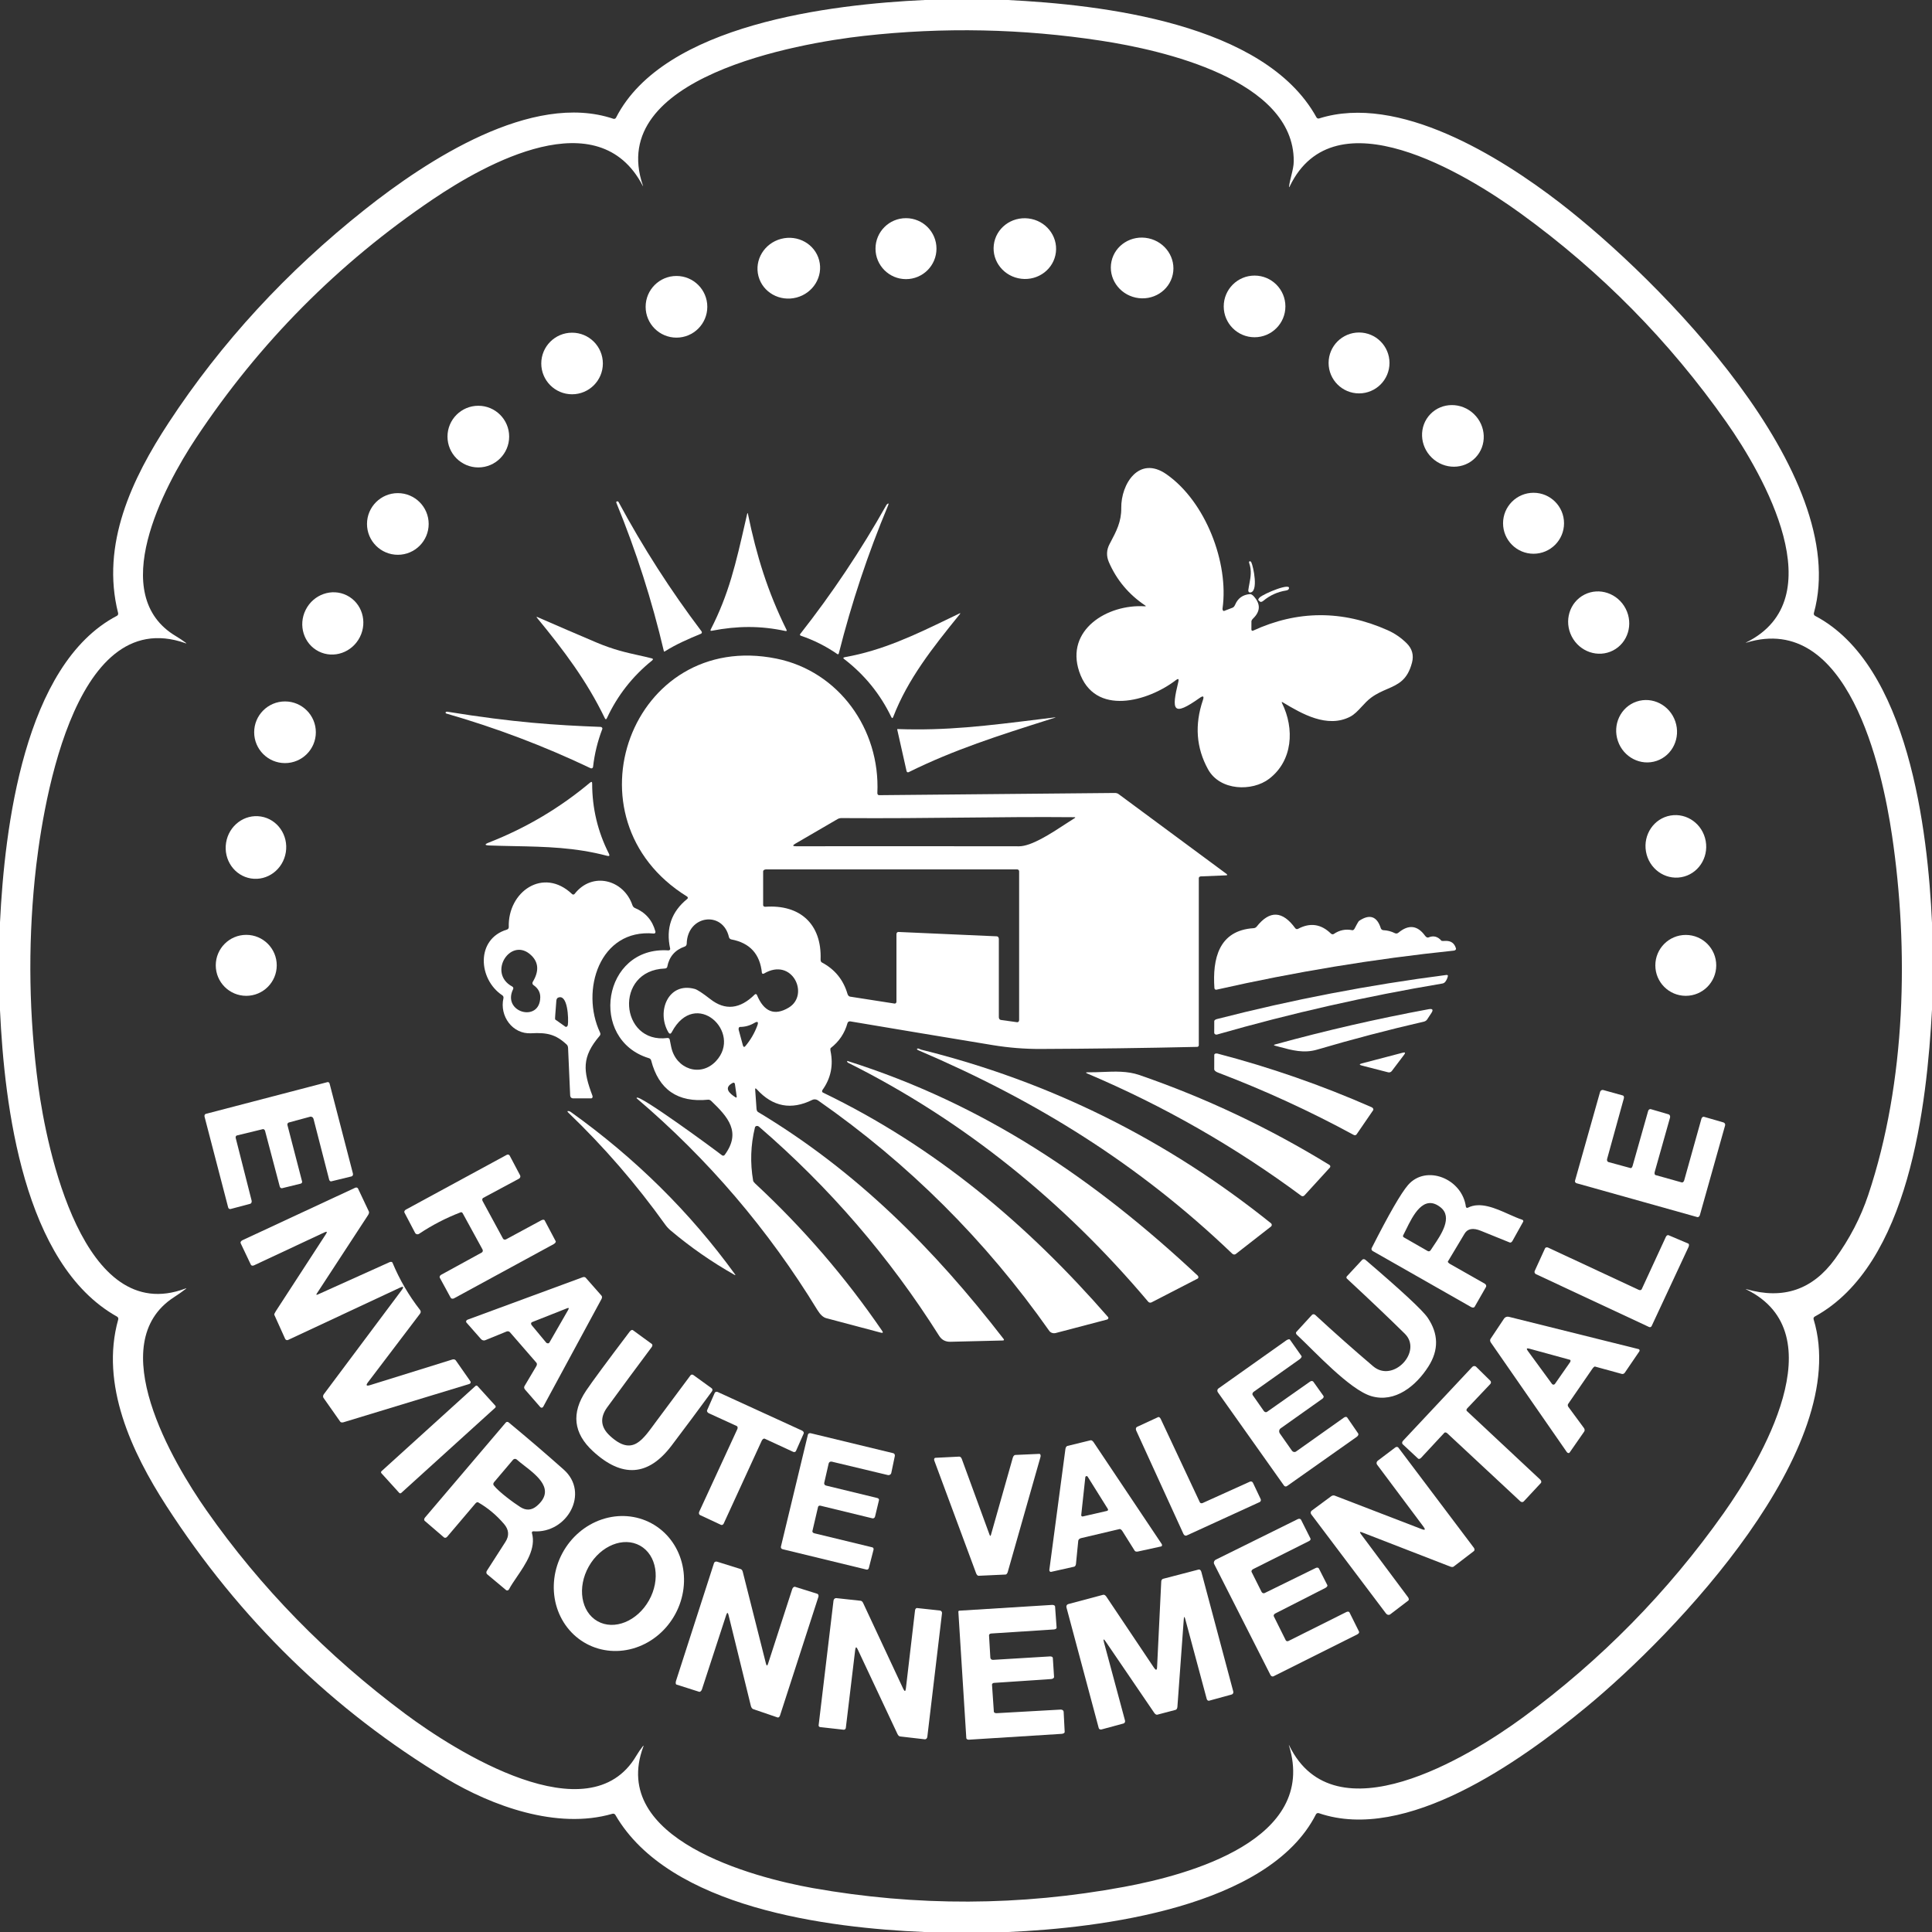
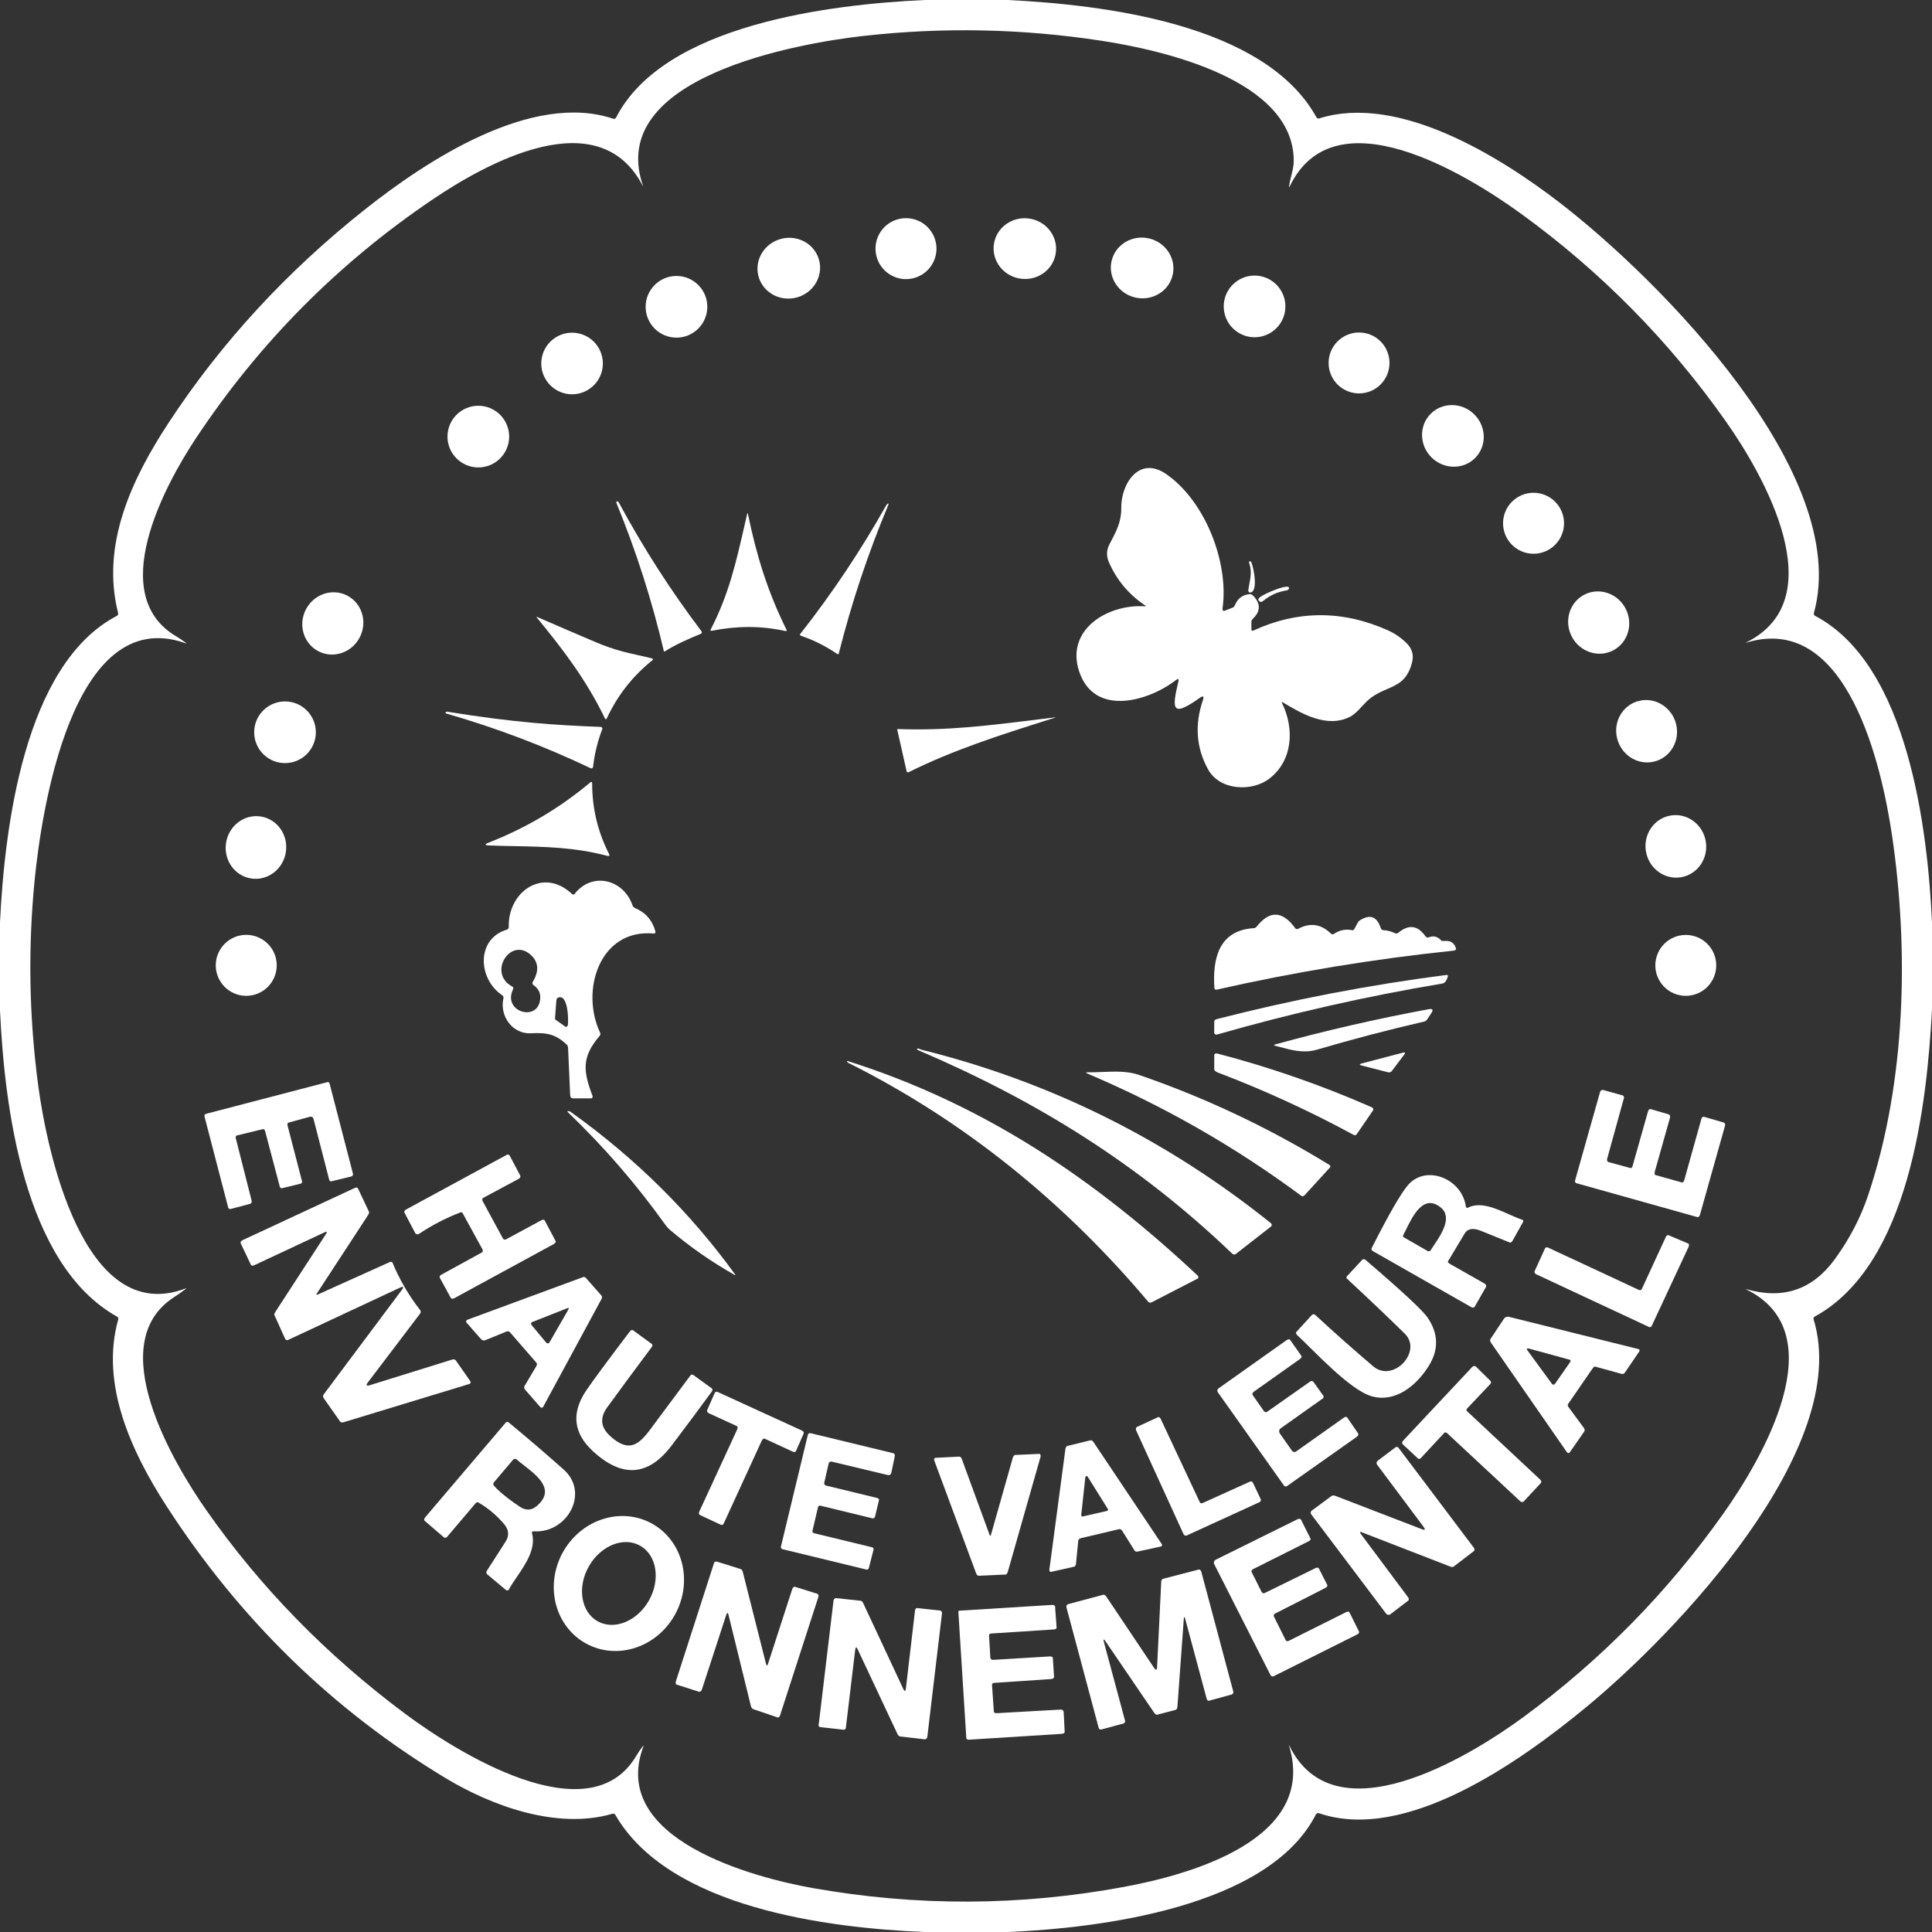
<svg xmlns="http://www.w3.org/2000/svg" width="150" height="150" viewBox="0 0 150 150" fill="none">
  <rect x="0" y="0" width="150" height="150" fill="#333333" stroke="none" />
  <path fill-rule="evenodd" clip-rule="evenodd" d="M78.243 0H71.793C64.557 0.333 51.537 1.872 47.829 9.135C47.811 9.172 47.78 9.201 47.742 9.217C47.704 9.232 47.662 9.234 47.622 9.222C41.307 7.092 33.138 12.45 28.335 16.26C22.251 21.084 17.172 26.602 13.098 32.814C10.239 37.173 7.821 42.27 9.171 47.601C9.181 47.642 9.177 47.685 9.16 47.724C9.142 47.763 9.113 47.794 9.075 47.814C1.842 51.597 0.351 64.392 0 71.607V78.432C0.342 85.797 1.797 98.148 9.087 102.222C9.125 102.243 9.154 102.276 9.171 102.315C9.188 102.354 9.191 102.398 9.18 102.438C7.758 107.493 10.233 112.755 12.909 116.904C18.611 125.736 25.858 132.796 34.65 138.084C38.151 140.187 43.23 142.08 47.553 140.82C47.594 140.808 47.639 140.81 47.679 140.826C47.719 140.841 47.753 140.87 47.775 140.907C51.969 148.155 64.335 149.691 71.757 150H78.282C85.335 149.697 98.49 148.104 102.168 140.868C102.188 140.828 102.222 140.796 102.264 140.779C102.306 140.762 102.353 140.761 102.396 140.775C109.155 143.088 118.005 136.779 123.126 132.564C130.158 126.774 143.844 112.395 140.808 102.429C140.796 102.389 140.798 102.347 140.814 102.309C140.83 102.27 140.859 102.239 140.895 102.219C148.26 98.196 149.601 85.719 150 78.393V71.643C149.676 64.509 148.182 51.624 140.922 47.814C140.884 47.794 140.854 47.761 140.837 47.722C140.82 47.682 140.817 47.639 140.829 47.598C143.817 36.822 128.856 21.72 121.113 15.75C116.448 12.153 108.567 7.251 102.42 9.195C102.381 9.208 102.339 9.206 102.301 9.191C102.262 9.175 102.23 9.147 102.21 9.111C98.169 1.782 85.458 0.36 78.243 0ZM118.056 16.566C113.832 13.509 103.611 7.239 100.134 14.469C100.09 14.561 100.074 14.557 100.086 14.457C100.122 14.178 100.191 13.901 100.259 13.628C100.353 13.246 100.446 12.872 100.446 12.51C100.467 6.168 90.21 3.882 85.5 3.162C79.372 2.222 73.227 2.097 67.065 2.787C61.932 3.36 47.025 5.985 49.914 14.403C49.942 14.489 49.936 14.493 49.896 14.415C46.458 7.809 37.725 12.693 33.609 15.471C26.251 20.441 20.119 26.625 15.213 34.023C12.687 37.833 8.256 46.2 13.674 49.401C13.932 49.555 14.179 49.721 14.415 49.899C14.495 49.957 14.487 49.969 14.391 49.935C5.541 46.809 3.195 63.297 2.7 68.226C2.164 73.582 2.254 78.941 2.97 84.303C3.618 89.139 6.432 103.035 14.388 100.044C14.482 100.008 14.49 100.02 14.412 100.08C14.122 100.302 13.823 100.512 13.515 100.71C7.944 104.304 13.434 113.562 16.035 117.273C20.233 123.267 25.381 128.534 31.479 133.074C35.31 135.927 45.729 142.551 49.401 136.32C49.553 136.064 49.721 135.819 49.905 135.585C49.969 135.507 49.983 135.515 49.947 135.609C47.271 142.803 58.5 145.77 63.099 146.589C71.165 148.021 79.223 147.99 87.273 146.496C92.292 145.566 102.327 142.851 100.08 135.534C100.054 135.448 100.06 135.445 100.098 135.525C103.62 142.764 114.045 136.419 118.248 133.335C124.3 128.891 129.493 123.605 133.827 117.477C136.728 113.376 142.575 103.53 135.585 100.113C135.503 100.073 135.506 100.066 135.594 100.092C138.444 100.914 140.734 100.134 142.464 97.752C143.602 96.186 144.464 94.527 145.05 92.775C147.999 83.97 148.2 73.653 146.895 64.854C146.13 59.688 143.487 47.478 135.594 49.893C135.508 49.919 135.506 49.912 135.588 49.872C142.395 46.491 136.95 36.915 134.034 32.772C129.61 26.482 124.284 21.08 118.056 16.566Z" fill="white" />
  <path d="M70.341 21.672C71.648 21.672 72.708 20.612 72.708 19.305C72.708 17.998 71.648 16.938 70.341 16.938C69.034 16.938 67.974 17.998 67.974 19.305C67.974 20.612 69.034 21.672 70.341 21.672Z" fill="white" />
  <path d="M79.29 21.643C80.621 21.802 81.825 20.883 81.979 19.589C82.133 18.296 81.179 17.119 79.848 16.961C78.517 16.802 77.313 17.721 77.159 19.015C77.005 20.308 77.959 21.485 79.29 21.643Z" fill="white" />
  <path d="M61.84 23.101C63.141 22.759 63.928 21.463 63.598 20.205C63.268 18.947 61.946 18.204 60.644 18.545C59.343 18.887 58.556 20.183 58.886 21.441C59.216 22.699 60.538 23.442 61.84 23.101Z" fill="white" />
  <path d="M88.18 23.108C89.494 23.389 90.78 22.587 91.053 21.315C91.326 20.043 90.481 18.784 89.168 18.502C87.854 18.221 86.568 19.023 86.295 20.295C86.022 21.567 86.867 22.826 88.18 23.108Z" fill="white" />
  <path d="M97.404 26.184C98.726 26.184 99.798 25.112 99.798 23.79C99.798 22.468 98.726 21.396 97.404 21.396C96.082 21.396 95.01 22.468 95.01 23.79C95.01 25.112 96.082 26.184 97.404 26.184Z" fill="white" />
  <path d="M52.521 26.214C53.843 26.214 54.915 25.142 54.915 23.82C54.915 22.498 53.843 21.426 52.521 21.426C51.199 21.426 50.127 22.498 50.127 23.82C50.127 25.142 51.199 26.214 52.521 26.214Z" fill="white" />
  <path d="M105.516 30.543C106.822 30.543 107.88 29.485 107.88 28.179C107.88 26.873 106.822 25.815 105.516 25.815C104.21 25.815 103.152 26.873 103.152 28.179C103.152 29.485 104.21 30.543 105.516 30.543Z" fill="white" />
  <path d="M44.415 30.612C45.736 30.612 46.806 29.541 46.806 28.221C46.806 26.901 45.736 25.83 44.415 25.83C43.094 25.83 42.024 26.901 42.024 28.221C42.024 29.541 43.094 30.612 44.415 30.612Z" fill="white" />
  <path d="M111.17 35.54C112.138 36.472 113.654 36.467 114.556 35.53C115.458 34.593 115.404 33.078 114.436 32.146C113.468 31.214 111.952 31.219 111.05 32.156C110.148 33.093 110.202 34.608 111.17 35.54Z" fill="white" />
  <path d="M37.137 36.291C38.459 36.291 39.531 35.219 39.531 33.897C39.531 32.575 38.459 31.503 37.137 31.503C35.815 31.503 34.743 32.575 34.743 33.897C34.743 35.219 35.815 36.291 37.137 36.291Z" fill="white" />
-   <path d="M30.888 43.074C32.21 43.074 33.282 42.002 33.282 40.68C33.282 39.358 32.21 38.286 30.888 38.286C29.566 38.286 28.494 39.358 28.494 40.68C28.494 42.002 29.566 43.074 30.888 43.074Z" fill="white" />
  <path d="M119.064 42.993C120.371 42.993 121.431 41.933 121.431 40.626C121.431 39.319 120.371 38.259 119.064 38.259C117.757 38.259 116.697 39.319 116.697 40.626C116.697 41.933 117.757 42.993 119.064 42.993Z" fill="white" />
  <path d="M122.027 49.413C122.642 50.609 124.079 51.097 125.235 50.503C126.392 49.908 126.832 48.456 126.217 47.26C125.602 46.063 124.165 45.575 123.009 46.169C121.852 46.764 121.412 48.216 122.027 49.413Z" fill="white" />
  <path d="M23.735 47.344C23.131 48.544 23.584 49.991 24.746 50.576C25.908 51.16 27.339 50.661 27.943 49.46C28.547 48.26 28.094 46.813 26.932 46.228C25.77 45.644 24.339 46.143 23.735 47.344Z" fill="white" />
  <path d="M125.613 57.531C126.045 58.801 127.394 59.492 128.625 59.072C129.856 58.653 130.504 57.283 130.071 56.013C129.639 54.743 128.29 54.053 127.059 54.472C125.828 54.891 125.18 56.261 125.613 57.531Z" fill="white" />
  <path d="M22.128 59.247C23.45 59.247 24.522 58.175 24.522 56.853C24.522 55.531 23.45 54.459 22.128 54.459C20.806 54.459 19.734 55.531 19.734 56.853C19.734 58.175 20.806 59.247 22.128 59.247Z" fill="white" />
  <path d="M127.794 66.121C128.027 67.443 129.254 68.331 130.535 68.105C131.816 67.879 132.665 66.625 132.432 65.303C132.199 63.981 130.972 63.093 129.691 63.319C128.41 63.545 127.561 64.799 127.794 66.121Z" fill="white" />
  <path d="M17.553 65.427C17.34 66.756 18.206 67.999 19.487 68.204C20.768 68.409 21.979 67.499 22.191 66.171C22.404 64.842 21.538 63.599 20.257 63.394C18.976 63.188 17.765 64.099 17.553 65.427Z" fill="white" />
  <path d="M19.119 77.316C20.426 77.316 21.486 76.256 21.486 74.949C21.486 73.642 20.426 72.582 19.119 72.582C17.812 72.582 16.752 73.642 16.752 74.949C16.752 76.256 17.812 77.316 19.119 77.316Z" fill="white" />
  <path d="M130.884 77.316C132.19 77.316 133.248 76.258 133.248 74.952C133.248 73.646 132.19 72.588 130.884 72.588C129.578 72.588 128.52 73.646 128.52 74.952C128.52 76.258 129.578 77.316 130.884 77.316Z" fill="white" />
  <path d="M107.739 48.93C104.223 47.362 100.736 47.375 97.278 48.969C97.265 48.975 97.251 48.977 97.237 48.976C97.223 48.974 97.21 48.969 97.198 48.96C97.186 48.952 97.176 48.94 97.169 48.926C97.162 48.913 97.158 48.898 97.158 48.882L97.161 48.237C97.161 48.21 97.173 48.175 97.197 48.136C97.22 48.097 97.254 48.056 97.296 48.015C97.866 47.459 97.879 46.884 97.335 46.29C97.287 46.237 97.235 46.194 97.185 46.165C97.135 46.136 97.088 46.122 97.05 46.125C96.498 46.171 96.116 46.44 95.904 46.932C95.878 46.995 95.846 47.049 95.811 47.092C95.776 47.135 95.739 47.164 95.703 47.178L95.049 47.43C95.032 47.437 95.013 47.437 94.995 47.431C94.978 47.424 94.961 47.411 94.948 47.392C94.935 47.374 94.925 47.351 94.919 47.325C94.914 47.3 94.913 47.273 94.917 47.247C95.421 43.707 93.606 38.937 90.552 36.813C88.434 35.343 87.027 37.572 87.054 39.447C87.068 40.5 86.668 41.255 86.218 42.106C86.195 42.147 86.173 42.189 86.151 42.231C85.905 42.693 85.886 43.165 86.094 43.647C86.696 45.031 87.633 46.15 88.905 47.004C88.985 47.056 88.977 47.079 88.881 47.073C85.965 46.89 82.71 48.909 83.787 52.134C84.972 55.683 89.178 54.441 91.296 52.803C91.478 52.663 91.542 52.704 91.488 52.926C90.942 55.167 91.035 55.68 93.153 54.18C93.417 53.994 93.497 54.053 93.393 54.357C92.741 56.273 92.874 58.064 93.792 59.73C94.725 61.419 97.233 61.458 98.529 60.471C100.368 59.073 100.524 56.583 99.534 54.585C99.492 54.499 99.513 54.481 99.597 54.531C101.082 55.422 103.038 56.556 104.817 55.65C105.159 55.475 105.44 55.171 105.729 54.858C105.955 54.613 106.186 54.363 106.455 54.165C106.878 53.853 107.302 53.67 107.701 53.497C108.545 53.132 109.272 52.817 109.629 51.441C109.777 50.865 109.64 50.367 109.218 49.947C108.778 49.511 108.285 49.172 107.739 48.93Z" fill="white" />
  <path d="M51.606 50.58C52.485 50.022 53.451 49.605 54.423 49.203C54.44 49.196 54.454 49.185 54.466 49.172C54.478 49.158 54.486 49.142 54.49 49.124C54.495 49.106 54.495 49.088 54.491 49.07C54.487 49.052 54.479 49.035 54.468 49.02C52.064 45.84 49.917 42.494 48.027 38.982C48.016 38.961 47.999 38.943 47.98 38.933C47.962 38.922 47.942 38.919 47.925 38.925L47.868 38.943C47.862 38.945 47.857 38.95 47.854 38.957C47.85 38.964 47.848 38.973 47.847 38.984C47.847 38.995 47.848 39.006 47.85 39.019C47.853 39.032 47.857 39.044 47.862 39.057C49.394 42.795 50.621 46.629 51.543 50.559C51.545 50.565 51.548 50.571 51.552 50.575C51.556 50.58 51.562 50.583 51.568 50.586C51.574 50.587 51.581 50.588 51.587 50.587C51.594 50.586 51.6 50.584 51.606 50.58Z" fill="white" />
  <path d="M62.172 49.356C62.159 49.351 62.147 49.344 62.137 49.334C62.127 49.325 62.119 49.314 62.114 49.302C62.109 49.29 62.107 49.277 62.108 49.265C62.109 49.253 62.114 49.242 62.121 49.233C64.605 46.075 66.84 42.73 68.826 39.198C68.85 39.153 69.078 38.946 68.943 39.264C67.389 42.978 66.116 46.801 65.124 50.733C65.121 50.746 65.115 50.758 65.108 50.768C65.1 50.778 65.09 50.786 65.08 50.791C65.069 50.797 65.058 50.799 65.046 50.798C65.035 50.798 65.025 50.794 65.016 50.787C64.136 50.177 63.188 49.7 62.172 49.356Z" fill="white" />
  <path d="M55.263 48.972C57.279 48.582 59.052 48.579 60.978 48.99C61.078 49.01 61.105 48.975 61.059 48.885C59.601 45.939 58.734 43.134 58.071 39.909C58.051 39.809 58.03 39.808 58.008 39.906C57.964 40.098 57.921 40.286 57.879 40.471L57.878 40.474C57.12 43.795 56.591 46.115 55.182 48.87C55.138 48.958 55.165 48.992 55.263 48.972Z" fill="white" />
-   <path d="M65.535 51.165C65.441 51.093 65.462 51.045 65.598 51.021C68.537 50.503 71.071 49.279 73.688 48.016C73.951 47.889 74.216 47.761 74.481 47.634C74.569 47.59 74.582 47.607 74.52 47.685C72.393 50.307 70.482 52.728 69.351 55.656C69.305 55.776 69.255 55.781 69.201 55.671C68.337 53.879 67.115 52.377 65.535 51.165Z" fill="white" />
  <path d="M49.557 50.87C48.653 50.67 47.649 50.449 46.311 49.884C44.797 49.242 43.274 48.586 41.742 47.916C41.65 47.876 41.635 47.894 41.697 47.97C43.755 50.472 45.54 52.827 46.959 55.761C47.013 55.873 47.068 55.869 47.124 55.749C47.944 53.993 49.109 52.506 50.619 51.288C50.723 51.204 50.721 51.148 50.613 51.12C50.267 51.026 49.92 50.95 49.557 50.87Z" fill="white" />
-   <path fill-rule="evenodd" clip-rule="evenodd" d="M58.632 84.6L58.737 86.097C58.742 86.151 58.755 86.201 58.774 86.243C58.794 86.284 58.821 86.316 58.851 86.334C66.489 90.915 72.501 96.942 77.913 103.947C77.977 104.031 77.956 104.074 77.85 104.076L73.8 104.175C73.41 104.185 73.115 104.031 72.915 103.713C69.059 97.601 64.396 92.188 58.926 87.474C58.9 87.452 58.87 87.435 58.837 87.426C58.804 87.417 58.771 87.415 58.74 87.421C58.708 87.427 58.68 87.441 58.658 87.46C58.636 87.48 58.621 87.505 58.614 87.534C58.28 88.902 58.233 90.28 58.473 91.668C58.477 91.696 58.495 91.731 58.523 91.77C58.551 91.809 58.589 91.851 58.635 91.893C62.345 95.337 65.631 99.15 68.493 103.332C68.585 103.466 68.546 103.51 68.376 103.464L64.149 102.342C63.911 102.28 63.679 102.064 63.453 101.694C59.651 95.47 54.977 89.996 49.431 85.272C49.428 85.269 49.426 85.264 49.427 85.257C49.428 85.249 49.43 85.241 49.434 85.233C49.584 84.912 55.524 89.274 56.052 89.694C56.068 89.707 56.086 89.716 56.105 89.721C56.124 89.727 56.144 89.729 56.164 89.726C56.184 89.724 56.202 89.718 56.219 89.708C56.236 89.699 56.251 89.686 56.262 89.67C57.576 87.894 56.514 86.718 55.218 85.476C55.182 85.442 55.142 85.416 55.101 85.4C55.06 85.383 55.018 85.376 54.978 85.38C52.614 85.618 51.139 84.599 50.553 82.323C50.543 82.285 50.522 82.251 50.493 82.222C50.464 82.193 50.426 82.171 50.385 82.158C45.666 80.73 46.773 73.443 51.891 73.788C51.911 73.789 51.932 73.786 51.951 73.78C51.97 73.773 51.987 73.763 52.001 73.75C52.015 73.737 52.025 73.722 52.03 73.706C52.035 73.689 52.036 73.672 52.032 73.656C51.682 72.076 52.127 70.785 53.367 69.783C53.38 69.773 53.39 69.759 53.396 69.744C53.402 69.728 53.404 69.712 53.402 69.695C53.4 69.677 53.394 69.661 53.384 69.646C53.374 69.631 53.361 69.618 53.346 69.609C43.596 63.579 49.047 48.858 60.285 51.135C65.103 52.11 68.349 56.598 68.118 61.575C68.117 61.596 68.12 61.617 68.126 61.637C68.133 61.657 68.142 61.675 68.154 61.69C68.167 61.705 68.182 61.717 68.198 61.725C68.215 61.733 68.232 61.737 68.25 61.737L86.55 61.566C86.665 61.564 86.769 61.595 86.847 61.653L95.208 67.836C95.314 67.916 95.306 67.958 95.184 67.962L93.225 68.043C93.185 68.045 93.147 68.059 93.119 68.084C93.091 68.108 93.075 68.141 93.075 68.175V81.15C93.075 81.184 93.062 81.216 93.039 81.24C93.016 81.264 92.985 81.278 92.952 81.279C88.902 81.371 84.845 81.425 80.781 81.441C79.547 81.445 78.315 81.346 77.085 81.144C73.393 80.536 69.703 79.921 66.015 79.299C65.969 79.291 65.921 79.3 65.881 79.325C65.841 79.35 65.812 79.389 65.799 79.434C65.579 80.224 65.145 80.869 64.497 81.369C64.481 81.38 64.472 81.411 64.47 81.456C64.468 81.501 64.473 81.558 64.485 81.618C64.711 82.72 64.502 83.722 63.858 84.624C63.846 84.641 63.837 84.66 63.831 84.679C63.826 84.699 63.824 84.719 63.827 84.738C63.829 84.757 63.835 84.774 63.845 84.788C63.854 84.803 63.867 84.814 63.882 84.822C72.645 89.046 79.782 95.088 86.028 102.252C86.042 102.267 86.05 102.285 86.054 102.305C86.057 102.325 86.055 102.346 86.047 102.366C86.039 102.386 86.026 102.404 86.009 102.419C85.992 102.434 85.972 102.444 85.95 102.45L81.972 103.494C81.875 103.52 81.774 103.517 81.683 103.487C81.592 103.457 81.515 103.401 81.462 103.326C76.53 96.308 70.547 90.345 63.513 85.437C63.446 85.391 63.368 85.362 63.29 85.355C63.211 85.348 63.134 85.361 63.066 85.395C61.432 86.203 59.999 85.932 58.767 84.582C58.667 84.472 58.622 84.478 58.632 84.6ZM65.325 63.516C68.935 63.539 71.961 63.508 74.846 63.478C77.695 63.448 80.406 63.42 83.403 63.447C83.503 63.449 83.511 63.475 83.427 63.525C83.221 63.651 82.977 63.811 82.708 63.986L82.708 63.987L82.708 63.987C81.601 64.712 80.082 65.706 79.116 65.706C73.342 65.698 67.569 65.697 61.797 65.703C61.537 65.703 61.518 65.638 61.74 65.508L65.022 63.597C65.114 63.544 65.219 63.516 65.325 63.516ZM63.711 74.481C63.804 71.736 62.109 70.212 59.418 70.401C59.397 70.403 59.375 70.401 59.355 70.395C59.334 70.39 59.316 70.381 59.3 70.369C59.284 70.357 59.272 70.343 59.263 70.326C59.255 70.31 59.25 70.293 59.25 70.275V67.65C59.25 67.61 59.274 67.572 59.316 67.544C59.358 67.516 59.415 67.5 59.475 67.5H78.975C79.015 67.5 79.053 67.516 79.081 67.544C79.109 67.572 79.125 67.61 79.125 67.65V79.2C79.125 79.223 79.121 79.246 79.113 79.268C79.105 79.289 79.094 79.308 79.079 79.324C79.065 79.339 79.047 79.351 79.029 79.358C79.011 79.365 78.991 79.368 78.972 79.365L77.703 79.188C77.66 79.182 77.622 79.157 77.593 79.118C77.565 79.079 77.55 79.028 77.55 78.975V72.9C77.55 72.847 77.534 72.796 77.506 72.758C77.478 72.72 77.44 72.698 77.4 72.696L69.75 72.357C69.731 72.356 69.711 72.36 69.693 72.368C69.675 72.376 69.659 72.388 69.644 72.404C69.63 72.42 69.619 72.439 69.612 72.459C69.604 72.48 69.6 72.503 69.6 72.525V77.775C69.6 77.796 69.596 77.816 69.588 77.834C69.58 77.853 69.569 77.87 69.554 77.883C69.54 77.897 69.523 77.906 69.505 77.912C69.487 77.918 69.468 77.919 69.45 77.916L66.003 77.379C65.959 77.373 65.917 77.35 65.88 77.312C65.844 77.274 65.816 77.223 65.799 77.166C65.477 76.068 64.812 75.253 63.804 74.721C63.774 74.705 63.749 74.673 63.732 74.631C63.716 74.588 63.708 74.536 63.711 74.481ZM55.587 82.386C57.681 80.154 53.997 76.677 52.161 80.127C52.073 80.295 51.981 80.297 51.885 80.133C50.955 78.537 51.879 76.212 53.943 76.782C54.139 76.836 54.542 77.1 55.152 77.574C56.302 78.474 57.453 78.352 58.605 77.208C58.616 77.197 58.63 77.188 58.645 77.184C58.66 77.179 58.676 77.178 58.692 77.182C58.708 77.185 58.722 77.192 58.735 77.203C58.748 77.213 58.758 77.226 58.764 77.241C59.31 78.561 60.134 78.891 61.236 78.231C62.886 77.241 61.509 74.283 59.313 75.588C59.298 75.597 59.281 75.603 59.263 75.605C59.245 75.607 59.228 75.605 59.212 75.6C59.196 75.594 59.183 75.585 59.172 75.573C59.162 75.561 59.156 75.546 59.154 75.531C59.008 74.073 58.22 73.209 56.79 72.939C56.742 72.93 56.698 72.908 56.663 72.876C56.629 72.844 56.605 72.804 56.595 72.759C56.127 70.683 53.367 71.04 53.316 73.269C53.315 73.319 53.3 73.366 53.274 73.405C53.248 73.444 53.211 73.473 53.169 73.488C52.409 73.75 51.954 74.277 51.804 75.069C51.797 75.103 51.776 75.134 51.743 75.157C51.711 75.18 51.669 75.193 51.624 75.195C47.646 75.339 48.123 81.069 51.819 80.589C51.859 80.584 51.901 80.593 51.934 80.616C51.966 80.639 51.989 80.673 51.996 80.712C52.036 80.912 52.076 81.109 52.116 81.303C52.473 82.983 54.375 83.676 55.587 82.386ZM57.879 81.21C57.785 81.322 57.717 81.302 57.675 81.15L57.354 79.968C57.346 79.94 57.343 79.91 57.343 79.882C57.344 79.854 57.35 79.827 57.36 79.804C57.369 79.781 57.383 79.763 57.399 79.75C57.415 79.737 57.434 79.731 57.453 79.731C57.851 79.729 58.224 79.625 58.572 79.419C58.832 79.267 58.906 79.34 58.794 79.638C58.58 80.212 58.275 80.736 57.879 81.21ZM56.901 84.069C56.13 84.465 56.664 84.909 57.09 85.185C57.176 85.239 57.211 85.216 57.195 85.116L57.057 84.156C57.054 84.138 57.047 84.121 57.037 84.106C57.027 84.091 57.013 84.079 56.998 84.071C56.983 84.062 56.966 84.058 56.949 84.057C56.932 84.057 56.916 84.061 56.901 84.069Z" fill="white" />
  <path d="M46.626 56.436C43.131 56.304 39.906 56.097 34.728 55.257C34.676 55.249 34.636 55.26 34.608 55.29C34.6 55.298 34.595 55.308 34.594 55.319C34.592 55.33 34.594 55.341 34.598 55.352C34.603 55.363 34.611 55.374 34.621 55.382C34.631 55.391 34.643 55.397 34.656 55.401C38.506 56.507 42.238 57.921 45.852 59.643C45.871 59.653 45.892 59.657 45.914 59.657C45.935 59.657 45.956 59.653 45.975 59.643C45.994 59.634 46.01 59.62 46.022 59.603C46.034 59.587 46.041 59.567 46.044 59.547C46.158 58.535 46.398 57.552 46.764 56.598C46.77 56.58 46.772 56.561 46.768 56.543C46.764 56.524 46.755 56.506 46.741 56.49C46.728 56.475 46.711 56.462 46.691 56.452C46.67 56.443 46.648 56.437 46.626 56.436Z" fill="white" />
  <path d="M69.687 56.604C73.524 56.734 76.472 56.369 80.987 55.809C81.281 55.773 81.581 55.736 81.888 55.698C81.988 55.684 81.989 55.693 81.891 55.725L81.496 55.85C77.508 57.116 74.08 58.203 70.545 59.952C70.53 59.96 70.513 59.964 70.496 59.963C70.479 59.963 70.462 59.959 70.447 59.951C70.431 59.944 70.418 59.932 70.407 59.918C70.397 59.904 70.389 59.888 70.386 59.871L69.66 56.64C69.659 56.636 69.659 56.631 69.66 56.627C69.661 56.622 69.663 56.618 69.665 56.614C69.668 56.611 69.671 56.608 69.675 56.606C69.677 56.606 69.678 56.605 69.68 56.605C69.682 56.604 69.685 56.604 69.687 56.604Z" fill="white" />
  <path d="M37.962 65.412C37.602 65.552 37.615 65.629 38.001 65.643C38.661 65.668 39.307 65.68 39.944 65.693C42.358 65.742 44.65 65.787 47.142 66.447C47.31 66.491 47.354 66.434 47.274 66.276C46.408 64.568 45.975 62.751 45.975 60.825C45.975 60.695 45.922 60.673 45.816 60.759C43.456 62.735 40.838 64.286 37.962 65.412Z" fill="white" />
  <path fill-rule="evenodd" clip-rule="evenodd" d="M39.501 71.979C39.411 69.234 42.186 67.287 44.418 69.417C44.431 69.43 44.447 69.439 44.465 69.446C44.482 69.452 44.501 69.454 44.519 69.453C44.537 69.451 44.555 69.446 44.571 69.437C44.588 69.429 44.602 69.417 44.613 69.402C45.99 67.638 48.426 68.298 49.098 70.272C49.116 70.324 49.142 70.37 49.174 70.408C49.206 70.446 49.244 70.474 49.284 70.491C50.116 70.837 50.65 71.448 50.886 72.324C50.891 72.343 50.892 72.363 50.889 72.383C50.885 72.402 50.877 72.42 50.866 72.436C50.854 72.451 50.84 72.463 50.823 72.471C50.806 72.478 50.788 72.482 50.769 72.48C46.545 72.081 45.048 76.917 46.59 80.172C46.61 80.212 46.617 80.257 46.612 80.301C46.606 80.344 46.589 80.385 46.56 80.418C45.15 82.068 45.27 83.145 45.999 85.077C46.008 85.1 46.012 85.124 46.011 85.148C46.011 85.172 46.005 85.195 45.995 85.215C45.986 85.234 45.972 85.251 45.955 85.262C45.939 85.273 45.92 85.278 45.9 85.278L44.472 85.275C44.419 85.275 44.369 85.252 44.331 85.211C44.293 85.17 44.27 85.115 44.268 85.056L44.106 81.375C44.103 81.317 44.093 81.264 44.076 81.218C44.059 81.172 44.035 81.134 44.007 81.108C43.155 80.307 42.471 80.154 41.238 80.223C39.798 80.307 38.769 78.894 39.087 77.502C39.097 77.459 39.094 77.414 39.078 77.374C39.063 77.334 39.035 77.3 39 77.277C37.116 76.026 36.927 72.903 39.363 72.171C39.404 72.159 39.439 72.134 39.464 72.099C39.489 72.065 39.502 72.022 39.501 71.979ZM41.415 76.479C41.775 76.727 41.952 77.045 41.946 77.433C41.913 79.431 38.949 78.6 39.84 76.794C39.857 76.76 39.859 76.72 39.847 76.683C39.834 76.646 39.808 76.615 39.774 76.596C37.788 75.537 39.705 72.609 41.286 74.211C41.822 74.755 41.848 75.429 41.364 76.233C41.34 76.274 41.331 76.322 41.341 76.368C41.35 76.414 41.377 76.453 41.415 76.479ZM43.096 79.039C43.095 79.102 43.096 79.142 43.101 79.149L43.893 79.71C43.91 79.722 43.93 79.728 43.951 79.727C43.972 79.725 43.993 79.718 44.013 79.704C44.032 79.69 44.049 79.671 44.062 79.648C44.075 79.624 44.084 79.599 44.088 79.572C44.154 79.11 44.085 77.112 43.317 77.463C43.284 77.479 43.255 77.509 43.233 77.551C43.211 77.593 43.198 77.645 43.194 77.7L43.11 78.804C43.103 78.892 43.098 78.975 43.096 79.039Z" fill="white" />
  <path d="M100.56 72.063C99.574 70.707 98.578 70.665 97.572 71.937C97.543 71.974 97.506 72.004 97.466 72.026C97.425 72.048 97.38 72.06 97.335 72.063C94.614 72.234 94.131 74.451 94.287 76.719C94.288 76.738 94.294 76.757 94.303 76.774C94.312 76.791 94.325 76.805 94.34 76.817C94.356 76.828 94.373 76.836 94.392 76.84C94.411 76.844 94.43 76.844 94.449 76.839C100.531 75.461 106.673 74.45 112.875 73.806C112.901 73.804 112.926 73.797 112.949 73.787C112.972 73.777 112.992 73.764 113.008 73.748C113.024 73.732 113.036 73.715 113.042 73.696C113.048 73.678 113.048 73.659 113.043 73.641C112.923 73.223 112.641 73.027 112.197 73.053C112.127 73.057 112.061 73.058 112.01 73.057C111.959 73.055 111.927 73.051 111.918 73.044C111.628 72.706 111.291 72.619 110.907 72.783C110.87 72.799 110.824 72.795 110.776 72.772C110.729 72.749 110.683 72.708 110.646 72.657C110.056 71.837 109.364 71.757 108.57 72.417C108.532 72.448 108.486 72.469 108.439 72.475C108.391 72.481 108.344 72.474 108.303 72.453C108.015 72.309 107.715 72.231 107.403 72.219C107.359 72.217 107.316 72.202 107.281 72.174C107.246 72.147 107.219 72.109 107.205 72.066C106.907 71.142 106.351 70.948 105.537 71.484C105.495 71.51 105.433 71.6 105.351 71.754L105.171 72.093C105.149 72.135 105.12 72.171 105.088 72.194C105.057 72.217 105.025 72.227 104.997 72.222C104.477 72.114 103.997 72.211 103.557 72.513C103.525 72.535 103.485 72.544 103.443 72.538C103.402 72.532 103.361 72.511 103.329 72.48C102.565 71.736 101.714 71.615 100.776 72.117C100.741 72.136 100.7 72.141 100.66 72.131C100.62 72.121 100.585 72.097 100.56 72.063Z" fill="white" />
  <path d="M112.416 75.771C112.384 75.933 112.318 76.082 112.218 76.218C112.19 76.256 112.155 76.288 112.114 76.313C112.073 76.338 112.026 76.355 111.978 76.362C106.076 77.35 100.249 78.669 94.497 80.319C94.471 80.327 94.443 80.329 94.417 80.325C94.39 80.322 94.365 80.313 94.343 80.299C94.321 80.286 94.303 80.268 94.291 80.247C94.279 80.226 94.272 80.202 94.272 80.178L94.275 79.275C94.276 79.246 94.297 79.215 94.335 79.186C94.373 79.158 94.426 79.134 94.485 79.119C100.351 77.611 106.287 76.47 112.293 75.696C112.31 75.694 112.326 75.694 112.342 75.697C112.358 75.699 112.373 75.705 112.385 75.712C112.397 75.719 112.406 75.728 112.412 75.739C112.417 75.749 112.419 75.76 112.416 75.771Z" fill="white" />
  <path d="M99.003 81.09C98.879 81.124 98.878 81.157 99 81.189C99.11 81.218 99.219 81.248 99.328 81.277C100.314 81.545 101.237 81.795 102.264 81.492C105.006 80.684 107.771 79.959 110.559 79.317C110.662 79.292 110.749 79.232 110.805 79.149L111.132 78.651C111.3 78.397 111.23 78.298 110.922 78.354C106.91 79.096 102.937 80.008 99.003 81.09Z" fill="white" />
  <path d="M95.667 97.332C88.44 90.408 80.499 85.47 71.316 81.549C71.164 81.483 71.149 81.434 71.271 81.402C71.292 81.397 71.356 81.425 71.417 81.452C71.458 81.471 71.499 81.489 71.523 81.495C81.521 83.973 90.573 88.466 98.679 94.974C98.698 94.989 98.714 95.009 98.725 95.031C98.736 95.053 98.741 95.077 98.741 95.102C98.741 95.126 98.736 95.15 98.725 95.172C98.714 95.195 98.698 95.214 98.679 95.229L95.94 97.365C95.904 97.394 95.856 97.406 95.806 97.4C95.756 97.394 95.707 97.37 95.667 97.332Z" fill="white" />
  <path d="M105.744 82.56C105.518 82.618 105.519 82.676 105.747 82.734L107.772 83.253C107.824 83.266 107.879 83.265 107.93 83.248C107.981 83.231 108.025 83.199 108.057 83.157L109.026 81.876C109.136 81.728 109.092 81.681 108.894 81.735L105.744 82.56Z" fill="white" />
  <path d="M94.554 83.271C94.472 83.24 94.401 83.199 94.35 83.154C94.299 83.11 94.272 83.064 94.272 83.025L94.275 81.903C94.275 81.883 94.282 81.864 94.295 81.847C94.308 81.83 94.327 81.816 94.351 81.806C94.375 81.796 94.402 81.79 94.432 81.789C94.461 81.787 94.492 81.79 94.521 81.798C98.623 82.87 102.614 84.259 106.494 85.965C106.52 85.977 106.544 85.992 106.565 86.011C106.585 86.03 106.601 86.052 106.612 86.074C106.623 86.097 106.628 86.12 106.628 86.142C106.627 86.164 106.62 86.185 106.608 86.202L105.324 88.074C105.302 88.107 105.266 88.129 105.223 88.136C105.181 88.142 105.134 88.133 105.093 88.11C101.689 86.262 98.176 84.649 94.554 83.271Z" fill="white" />
  <path d="M65.847 82.512C74.883 87.027 82.644 93.351 89.145 101.064C89.175 101.101 89.218 101.126 89.265 101.135C89.313 101.144 89.362 101.137 89.406 101.115L92.979 99.273C92.998 99.263 93.014 99.248 93.025 99.229C93.036 99.211 93.043 99.189 93.043 99.166C93.044 99.142 93.04 99.119 93.03 99.096C93.02 99.074 93.006 99.053 92.988 99.036C84.936 91.509 76.401 85.728 65.799 82.374C65.795 82.373 65.791 82.373 65.788 82.374C65.784 82.374 65.78 82.375 65.777 82.377C65.776 82.378 65.775 82.379 65.774 82.379L65.773 82.381L65.772 82.381C65.772 82.382 65.771 82.383 65.771 82.384C65.769 82.386 65.769 82.389 65.769 82.392L65.775 82.425C65.778 82.442 65.786 82.458 65.798 82.474C65.811 82.489 65.828 82.502 65.847 82.512Z" fill="white" />
  <path d="M84.435 83.355C84.267 83.283 84.286 83.249 84.492 83.253C84.853 83.258 85.222 83.243 85.593 83.228C86.559 83.188 87.54 83.148 88.446 83.46C93.592 85.232 98.517 87.561 103.221 90.447C103.238 90.458 103.252 90.472 103.263 90.488C103.274 90.505 103.282 90.524 103.284 90.543C103.287 90.563 103.286 90.582 103.28 90.601C103.274 90.62 103.264 90.637 103.251 90.651L101.28 92.808C101.247 92.844 101.203 92.867 101.158 92.874C101.112 92.88 101.068 92.87 101.034 92.844C95.878 89.024 90.345 85.861 84.435 83.355Z" fill="white" />
  <path d="M51.639 95.067C51.765 95.243 51.909 95.399 52.071 95.535C53.607 96.831 55.255 97.977 57.015 98.973C57.103 99.023 57.118 99.008 57.06 98.928C53.57 94.112 49.321 89.913 44.313 86.331C44.261 86.295 44.211 86.273 44.163 86.265C44.033 86.247 44.022 86.289 44.13 86.391C46.9 89.049 49.403 91.941 51.639 95.067Z" fill="white" />
  <path d="M97.002 45.323C97.101 44.795 97.193 44.306 96.984 43.704C96.96 43.641 96.978 43.569 97.053 43.575C97.071 43.577 97.09 43.585 97.106 43.598C97.123 43.611 97.138 43.629 97.149 43.65C97.308 43.968 97.74 45.993 97.044 46.002C97.025 46.002 97.007 45.997 96.99 45.988C96.973 45.978 96.958 45.965 96.946 45.948C96.934 45.931 96.926 45.911 96.921 45.889C96.916 45.867 96.915 45.844 96.918 45.822C96.941 45.649 96.972 45.484 97.002 45.323Z" fill="white" />
  <path d="M100.053 45.738C100.353 45.159 98.1 46.092 97.794 46.392C97.774 46.411 97.756 46.432 97.741 46.453C97.726 46.474 97.713 46.494 97.704 46.513C97.696 46.532 97.691 46.55 97.691 46.564C97.69 46.578 97.694 46.589 97.701 46.596L97.818 46.707C97.844 46.731 97.886 46.737 97.936 46.726C97.986 46.714 98.04 46.685 98.088 46.644C98.602 46.218 99.187 45.953 99.843 45.849C99.894 45.841 99.94 45.826 99.977 45.807C100.014 45.787 100.04 45.764 100.053 45.738Z" fill="white" />
  <path d="M22.317 87.351L23.454 91.731C23.459 91.748 23.459 91.766 23.456 91.784C23.453 91.802 23.446 91.819 23.436 91.835C23.425 91.851 23.412 91.864 23.396 91.875C23.38 91.886 23.362 91.894 23.343 91.899L21.9 92.253C21.863 92.262 21.824 92.253 21.79 92.228C21.757 92.203 21.732 92.165 21.72 92.121L20.58 87.804C20.568 87.759 20.543 87.719 20.509 87.694C20.475 87.669 20.436 87.66 20.4 87.669L18.396 88.155C18.378 88.159 18.361 88.167 18.347 88.179C18.332 88.191 18.32 88.207 18.311 88.225C18.302 88.243 18.297 88.264 18.295 88.285C18.293 88.307 18.295 88.329 18.3 88.35L19.533 93.204C19.548 93.261 19.546 93.32 19.526 93.368C19.506 93.417 19.471 93.45 19.428 93.462L17.904 93.867C17.884 93.872 17.864 93.873 17.844 93.87C17.824 93.866 17.804 93.859 17.787 93.848C17.769 93.837 17.754 93.822 17.741 93.805C17.729 93.787 17.72 93.768 17.715 93.747L15.882 86.703C15.869 86.654 15.873 86.603 15.89 86.562C15.908 86.52 15.94 86.491 15.978 86.481L25.428 84.015C25.444 84.01 25.461 84.01 25.478 84.014C25.495 84.017 25.511 84.025 25.526 84.035C25.542 84.046 25.555 84.06 25.566 84.077C25.577 84.094 25.585 84.112 25.59 84.132L27.399 91.104C27.405 91.129 27.408 91.156 27.407 91.181C27.405 91.207 27.399 91.231 27.39 91.252C27.38 91.274 27.367 91.292 27.351 91.306C27.335 91.321 27.317 91.33 27.297 91.335L25.722 91.719C25.689 91.727 25.654 91.718 25.623 91.695C25.592 91.671 25.568 91.635 25.557 91.593L24.342 86.871C24.334 86.841 24.321 86.814 24.303 86.789C24.286 86.765 24.264 86.744 24.239 86.729C24.214 86.713 24.187 86.703 24.159 86.698C24.131 86.694 24.102 86.695 24.075 86.703L22.425 87.15C22.385 87.161 22.352 87.189 22.331 87.226C22.311 87.264 22.306 87.308 22.317 87.351Z" fill="white" />
  <path d="M126.753 90.525L127.962 86.253C127.969 86.229 127.979 86.206 127.994 86.186C128.008 86.166 128.025 86.15 128.045 86.137C128.064 86.124 128.085 86.115 128.107 86.112C128.129 86.108 128.151 86.109 128.172 86.115L129.549 86.517C129.594 86.531 129.631 86.565 129.651 86.613C129.672 86.66 129.675 86.718 129.66 86.772L128.475 90.975C128.458 91.034 128.454 91.093 128.464 91.141C128.473 91.189 128.496 91.221 128.526 91.23L130.572 91.803C130.607 91.813 130.646 91.801 130.682 91.771C130.717 91.74 130.746 91.694 130.761 91.641L132.099 86.856C132.114 86.806 132.143 86.762 132.181 86.735C132.218 86.707 132.261 86.698 132.3 86.709L133.803 87.144C133.851 87.158 133.893 87.189 133.918 87.232C133.943 87.274 133.95 87.325 133.938 87.372L131.976 94.344C131.968 94.369 131.957 94.393 131.943 94.415C131.929 94.436 131.912 94.454 131.893 94.468C131.875 94.482 131.855 94.491 131.834 94.496C131.814 94.5 131.794 94.499 131.775 94.494L122.403 91.866C122.361 91.854 122.325 91.827 122.302 91.791C122.28 91.755 122.273 91.713 122.283 91.674L124.23 84.774C124.245 84.721 124.28 84.677 124.326 84.65C124.373 84.623 124.428 84.616 124.479 84.63L126 85.053C126.033 85.062 126.06 85.091 126.074 85.132C126.088 85.174 126.089 85.225 126.075 85.275L124.776 89.979C124.761 90.031 124.764 90.086 124.783 90.132C124.802 90.177 124.836 90.21 124.878 90.222L126.597 90.69C126.61 90.694 126.625 90.693 126.64 90.686C126.655 90.68 126.67 90.669 126.685 90.654C126.699 90.638 126.713 90.619 126.724 90.597C126.736 90.575 126.746 90.55 126.753 90.525Z" fill="white" />
  <path d="M35.769 94.122C34.635 94.556 33.559 95.112 32.541 95.79C32.515 95.807 32.486 95.82 32.456 95.826C32.426 95.832 32.395 95.831 32.365 95.825C32.336 95.818 32.309 95.806 32.285 95.788C32.261 95.77 32.242 95.747 32.229 95.721L31.401 94.143C31.382 94.108 31.384 94.064 31.405 94.021C31.427 93.977 31.466 93.938 31.515 93.912L39.345 89.661C39.365 89.65 39.387 89.643 39.409 89.64C39.431 89.637 39.454 89.639 39.475 89.644C39.496 89.65 39.516 89.66 39.533 89.674C39.55 89.688 39.563 89.705 39.573 89.724L40.38 91.251C40.392 91.273 40.399 91.297 40.401 91.322C40.403 91.347 40.4 91.373 40.391 91.397C40.383 91.422 40.37 91.445 40.352 91.465C40.335 91.485 40.314 91.502 40.29 91.515L37.512 93.006C37.494 93.016 37.479 93.029 37.467 93.047C37.456 93.064 37.448 93.085 37.444 93.108C37.44 93.13 37.44 93.154 37.445 93.179C37.449 93.203 37.458 93.227 37.47 93.249L39.054 96.168C39.075 96.205 39.112 96.232 39.157 96.241C39.203 96.251 39.253 96.243 39.297 96.219L42.021 94.746C42.075 94.716 42.132 94.699 42.181 94.698C42.23 94.697 42.267 94.712 42.282 94.74L43.143 96.366C43.159 96.395 43.15 96.436 43.118 96.48C43.087 96.524 43.035 96.567 42.975 96.6L35.25 100.803C35.226 100.816 35.201 100.825 35.175 100.829C35.149 100.834 35.123 100.834 35.099 100.829C35.074 100.824 35.052 100.815 35.033 100.802C35.014 100.789 34.999 100.772 34.989 100.752L34.146 99.204C34.127 99.168 34.127 99.124 34.147 99.081C34.166 99.038 34.204 98.999 34.251 98.973L37.401 97.248C37.421 97.237 37.438 97.223 37.451 97.205C37.465 97.187 37.475 97.166 37.481 97.143C37.486 97.121 37.487 97.097 37.484 97.073C37.481 97.049 37.473 97.026 37.461 97.005L35.925 94.2C35.908 94.168 35.882 94.142 35.853 94.128C35.824 94.114 35.794 94.111 35.769 94.122Z" fill="white" />
  <path d="M24.684 100.5L30.237 97.998C30.262 97.987 30.287 97.979 30.312 97.974C30.338 97.97 30.362 97.969 30.384 97.972C30.406 97.975 30.425 97.981 30.44 97.991C30.455 98 30.465 98.013 30.471 98.028C31.021 99.352 31.736 100.579 32.616 101.709C32.647 101.748 32.664 101.797 32.664 101.848C32.664 101.898 32.647 101.948 32.616 101.988L28.572 107.316C28.39 107.554 28.44 107.63 28.722 107.544L35.121 105.552C35.173 105.536 35.227 105.534 35.275 105.546C35.322 105.558 35.361 105.583 35.385 105.618L36.525 107.25C36.537 107.267 36.543 107.286 36.545 107.307C36.546 107.328 36.542 107.349 36.533 107.369C36.524 107.389 36.51 107.407 36.493 107.422C36.475 107.436 36.454 107.447 36.432 107.454L26.67 110.424C26.617 110.439 26.563 110.444 26.518 110.436C26.472 110.429 26.437 110.41 26.418 110.382L25.119 108.534C25.092 108.496 25.08 108.447 25.084 108.395C25.088 108.343 25.109 108.291 25.143 108.246L31.176 100.179C31.378 99.909 31.334 99.842 31.044 99.978L22.365 104.034C22.345 104.043 22.323 104.049 22.3 104.049C22.277 104.05 22.255 104.046 22.234 104.038C22.212 104.029 22.193 104.017 22.176 104.001C22.16 103.984 22.146 103.965 22.137 103.944L21.294 102.075C21.287 102.061 21.294 102.027 21.316 101.978C21.337 101.929 21.37 101.868 21.411 101.805L25.311 95.805C25.425 95.631 25.382 95.591 25.182 95.685L19.722 98.241C19.674 98.263 19.621 98.271 19.576 98.263C19.53 98.254 19.495 98.23 19.479 98.196L18.684 96.522C18.675 96.504 18.672 96.484 18.674 96.463C18.676 96.442 18.684 96.42 18.697 96.399C18.71 96.377 18.727 96.356 18.749 96.338C18.77 96.32 18.795 96.303 18.822 96.291L27.576 92.217C27.618 92.198 27.664 92.193 27.705 92.204C27.746 92.215 27.778 92.24 27.795 92.274L28.641 94.065C28.655 94.095 28.657 94.138 28.645 94.188C28.632 94.238 28.607 94.293 28.572 94.347L24.6 100.425C24.53 100.531 24.558 100.556 24.684 100.5Z" fill="white" />
  <path fill-rule="evenodd" clip-rule="evenodd" d="M115.278 99.666L112.599 98.145C112.569 98.128 112.539 98.109 112.513 98.09C112.487 98.07 112.465 98.05 112.448 98.031C112.43 98.013 112.418 97.995 112.412 97.98C112.406 97.965 112.407 97.953 112.413 97.944L113.709 95.781C113.945 95.387 114.366 95.313 114.972 95.559L117.219 96.468C117.249 96.481 117.287 96.476 117.324 96.455C117.362 96.433 117.397 96.396 117.423 96.351L118.257 94.857C118.261 94.849 118.264 94.841 118.266 94.832C118.268 94.825 118.269 94.818 118.269 94.811C118.269 94.802 118.268 94.793 118.266 94.785C118.265 94.778 118.263 94.771 118.26 94.765C118.253 94.75 118.243 94.736 118.231 94.725C118.219 94.714 118.204 94.706 118.188 94.701C117.862 94.593 117.51 94.436 117.143 94.273C116.087 93.801 114.919 93.28 113.961 93.768C113.946 93.775 113.929 93.779 113.913 93.779C113.896 93.779 113.879 93.775 113.865 93.767C113.85 93.759 113.837 93.748 113.828 93.735C113.819 93.722 113.813 93.706 113.811 93.69C113.52 91.503 110.718 90.39 109.32 92.004C108.772 92.638 107.831 94.27 106.497 96.9C106.478 96.938 106.475 96.983 106.49 97.025C106.504 97.068 106.535 97.104 106.575 97.128L114.222 101.481C114.247 101.495 114.274 101.506 114.302 101.512C114.317 101.516 114.332 101.518 114.347 101.519C114.359 101.519 114.371 101.519 114.382 101.518C114.396 101.516 114.41 101.513 114.423 101.509C114.432 101.505 114.441 101.501 114.45 101.496C114.461 101.489 114.472 101.481 114.481 101.471C114.486 101.465 114.491 101.458 114.495 101.451L115.371 99.921C115.394 99.88 115.397 99.83 115.379 99.782C115.362 99.735 115.325 99.693 115.278 99.666ZM108.933 95.999C108.943 96.027 108.963 96.051 108.99 96.066L110.847 97.131C110.884 97.152 110.928 97.158 110.97 97.147C111.012 97.135 111.048 97.108 111.072 97.071C111.137 96.97 111.212 96.858 111.293 96.738C111.896 95.847 112.806 94.502 111.846 93.738C110.525 92.683 109.697 94.377 109.16 95.475C109.08 95.639 109.007 95.79 108.939 95.916C108.926 95.941 108.923 95.971 108.933 95.999Z" fill="white" />
  <path d="M119.25 98.925C119.205 98.904 119.169 98.867 119.151 98.821C119.133 98.775 119.134 98.724 119.154 98.679L119.955 96.924C119.963 96.905 119.976 96.889 119.993 96.875C120.009 96.862 120.03 96.853 120.052 96.847C120.074 96.841 120.099 96.84 120.123 96.843C120.148 96.846 120.172 96.853 120.195 96.864L127.236 100.146C127.258 100.156 127.28 100.163 127.304 100.166C127.327 100.169 127.349 100.168 127.37 100.164C127.391 100.159 127.41 100.15 127.425 100.139C127.441 100.127 127.453 100.112 127.461 100.095L129.339 96.027C129.361 95.979 129.395 95.939 129.433 95.916C129.472 95.892 129.512 95.887 129.546 95.901L131.079 96.552C131.094 96.559 131.107 96.571 131.116 96.588C131.126 96.606 131.131 96.628 131.132 96.653C131.134 96.678 131.131 96.706 131.124 96.735C131.118 96.764 131.108 96.794 131.094 96.822L128.232 102.957C128.215 102.993 128.185 103.02 128.148 103.034C128.111 103.047 128.07 103.045 128.034 103.029L119.25 98.925Z" fill="white" />
  <path d="M104.577 99.273C104.552 99.251 104.538 99.219 104.536 99.186C104.534 99.153 104.546 99.121 104.568 99.096L105.759 97.812C105.789 97.779 105.833 97.761 105.88 97.761C105.927 97.761 105.974 97.779 106.011 97.812C108.847 100.238 110.458 101.736 110.844 102.306C111.694 103.56 111.713 104.823 110.901 106.095C109.95 107.592 108.318 108.939 106.47 108.396C104.79 107.901 102.075 104.928 100.689 103.632C100.672 103.616 100.657 103.597 100.645 103.578C100.633 103.558 100.625 103.537 100.621 103.517C100.617 103.497 100.616 103.478 100.62 103.46C100.624 103.443 100.632 103.428 100.644 103.416L101.862 102.087C101.892 102.054 101.935 102.036 101.983 102.037C102.03 102.037 102.077 102.056 102.114 102.09C103.59 103.454 105.089 104.783 106.611 106.077C108.162 107.397 110.466 104.928 109.071 103.551C107.877 102.373 106.379 100.947 104.577 99.273Z" fill="white" />
  <path fill-rule="evenodd" clip-rule="evenodd" d="M36.216 102.684L37.338 103.959C37.382 104.009 37.437 104.045 37.497 104.062C37.556 104.079 37.617 104.077 37.671 104.055L39.324 103.38C39.371 103.361 39.423 103.355 39.471 103.365C39.518 103.375 39.56 103.399 39.591 103.434L41.649 105.804C41.674 105.834 41.687 105.875 41.685 105.923C41.684 105.97 41.668 106.021 41.64 106.068L40.719 107.622C40.697 107.659 40.69 107.704 40.697 107.751C40.705 107.797 40.727 107.844 40.761 107.883L41.952 109.251C41.967 109.267 41.985 109.279 42.005 109.287C42.026 109.294 42.048 109.297 42.07 109.294C42.091 109.291 42.112 109.283 42.13 109.27C42.149 109.257 42.164 109.24 42.174 109.221L46.701 100.854C46.726 100.808 46.74 100.758 46.74 100.712C46.74 100.665 46.726 100.625 46.701 100.596L45.474 99.201C45.45 99.173 45.413 99.156 45.37 99.15C45.326 99.144 45.278 99.15 45.231 99.168L36.303 102.459C36.279 102.468 36.257 102.482 36.238 102.499C36.219 102.517 36.205 102.537 36.197 102.56C36.188 102.582 36.185 102.605 36.189 102.626C36.192 102.648 36.202 102.668 36.216 102.684ZM42.607 104.281C42.628 104.269 42.645 104.253 42.657 104.232L44.106 101.712C44.192 101.564 44.168 101.517 44.034 101.571L41.304 102.651C41.285 102.658 41.269 102.67 41.256 102.686C41.244 102.703 41.236 102.723 41.233 102.745C41.23 102.767 41.233 102.791 41.24 102.814C41.247 102.838 41.258 102.86 41.274 102.879L42.396 104.229C42.414 104.25 42.435 104.267 42.46 104.279C42.484 104.291 42.51 104.297 42.536 104.298C42.562 104.298 42.586 104.292 42.607 104.281Z" fill="white" />
  <path d="M46.032 112.668C44.518 111.272 44.342 109.707 45.504 107.973C45.978 107.269 47.108 105.738 48.894 103.38C48.931 103.331 48.977 103.292 49.021 103.271C49.066 103.25 49.105 103.249 49.131 103.269L50.607 104.346C50.622 104.356 50.633 104.371 50.641 104.389C50.648 104.406 50.652 104.427 50.651 104.449C50.651 104.471 50.646 104.494 50.637 104.517C50.629 104.54 50.616 104.562 50.601 104.583C49.441 106.135 48.291 107.692 47.151 109.254C46.557 110.068 46.628 110.812 47.364 111.486C49.134 113.109 49.896 111.768 50.979 110.316C51.859 109.14 52.736 107.962 53.61 106.782C53.634 106.75 53.67 106.729 53.71 106.723C53.751 106.718 53.792 106.728 53.826 106.752L55.26 107.79C55.276 107.801 55.289 107.817 55.298 107.835C55.308 107.854 55.313 107.875 55.314 107.897C55.315 107.919 55.312 107.942 55.305 107.965C55.298 107.988 55.286 108.01 55.272 108.03C54.234 109.448 53.19 110.85 52.14 112.236C50.336 114.618 48.3 114.762 46.032 112.668Z" fill="white" />
  <path d="M98.124 109.551C98.153 109.593 98.196 109.624 98.242 109.636C98.288 109.649 98.334 109.642 98.37 109.617L101.715 107.265C101.758 107.234 101.808 107.219 101.856 107.221C101.903 107.223 101.943 107.243 101.967 107.277L102.75 108.375C102.761 108.389 102.767 108.407 102.769 108.426C102.771 108.445 102.768 108.466 102.76 108.486C102.753 108.507 102.742 108.527 102.726 108.546C102.711 108.565 102.693 108.583 102.672 108.597L99.426 110.898C99.396 110.919 99.371 110.946 99.353 110.977C99.334 111.009 99.322 111.044 99.317 111.082C99.312 111.119 99.314 111.157 99.323 111.195C99.333 111.232 99.35 111.268 99.372 111.3L100.302 112.626C100.32 112.652 100.343 112.674 100.37 112.692C100.396 112.71 100.425 112.722 100.455 112.728C100.485 112.735 100.516 112.735 100.545 112.729C100.574 112.724 100.602 112.712 100.626 112.695L104.352 110.055C104.396 110.025 104.446 110.007 104.491 110.006C104.536 110.005 104.572 110.02 104.592 110.049L105.45 111.297C105.472 111.329 105.473 111.374 105.452 111.422C105.432 111.47 105.391 111.518 105.339 111.555L99.924 115.377C99.906 115.39 99.886 115.399 99.864 115.405C99.843 115.41 99.82 115.411 99.799 115.408C99.777 115.404 99.756 115.397 99.737 115.385C99.719 115.374 99.703 115.359 99.69 115.341L94.554 108.096C94.537 108.073 94.525 108.046 94.519 108.019C94.512 107.991 94.511 107.963 94.515 107.935C94.519 107.908 94.529 107.882 94.543 107.858C94.558 107.835 94.577 107.815 94.599 107.799L99.861 104.07C99.919 104.029 99.981 103.999 100.035 103.986C100.088 103.974 100.128 103.98 100.146 104.004L101.049 105.285C101.067 105.31 101.06 105.351 101.03 105.399C101.001 105.447 100.95 105.497 100.89 105.54L97.335 108.06C97.29 108.093 97.257 108.138 97.243 108.186C97.23 108.233 97.235 108.28 97.26 108.315L98.124 109.551Z" fill="white" />
  <path fill-rule="evenodd" clip-rule="evenodd" d="M121.752 108.999L123.615 106.293C123.656 106.233 123.7 106.18 123.74 106.144C123.779 106.109 123.812 106.092 123.831 106.098L125.919 106.671C125.96 106.681 126.005 106.678 126.046 106.661C126.087 106.644 126.124 106.614 126.15 106.575L127.275 104.925C127.286 104.909 127.293 104.891 127.297 104.872C127.3 104.853 127.299 104.834 127.293 104.816C127.288 104.798 127.279 104.783 127.266 104.77C127.258 104.762 127.248 104.756 127.238 104.751C127.232 104.748 127.227 104.746 127.221 104.745L117.147 102.237C117.077 102.219 117.003 102.223 116.937 102.248C116.87 102.273 116.813 102.317 116.775 102.375L115.725 103.95C115.7 103.987 115.689 104.033 115.693 104.083C115.696 104.133 115.715 104.184 115.746 104.229L121.644 112.734C121.658 112.754 121.675 112.772 121.695 112.786C121.715 112.8 121.736 112.809 121.757 112.814C121.778 112.819 121.798 112.818 121.816 112.813C121.834 112.807 121.849 112.797 121.86 112.782L122.997 111.147C123.023 111.11 123.034 111.064 123.031 111.015C123.027 110.965 123.008 110.915 122.976 110.871L121.767 109.23C121.741 109.194 121.725 109.153 121.722 109.111C121.72 109.07 121.73 109.031 121.752 108.999ZM121.926 105.601C121.919 105.588 121.909 105.58 121.896 105.576L118.722 104.706C118.528 104.654 118.493 104.712 118.617 104.88L120.492 107.442C120.506 107.461 120.524 107.476 120.544 107.487C120.558 107.494 120.573 107.499 120.588 107.502C120.595 107.503 120.602 107.504 120.61 107.504C120.632 107.505 120.654 107.5 120.674 107.49C120.694 107.48 120.711 107.466 120.723 107.448L121.893 105.771C121.906 105.752 121.917 105.731 121.925 105.71C121.932 105.689 121.936 105.668 121.936 105.649C121.937 105.63 121.933 105.613 121.926 105.601Z" fill="white" />
  <path d="M112.14 111.24L110.334 113.184C110.297 113.223 110.253 113.253 110.21 113.265C110.167 113.277 110.13 113.272 110.106 113.25L108.9 112.125C108.885 112.111 108.874 112.092 108.867 112.071C108.86 112.05 108.859 112.026 108.862 112.001C108.865 111.976 108.873 111.951 108.885 111.926C108.897 111.902 108.913 111.879 108.933 111.858L114.306 106.128C114.326 106.107 114.349 106.09 114.375 106.078C114.401 106.066 114.429 106.06 114.457 106.059C114.486 106.058 114.514 106.063 114.54 106.073C114.566 106.083 114.589 106.099 114.609 106.119L115.704 107.196C115.738 107.229 115.758 107.275 115.758 107.323C115.759 107.372 115.74 107.418 115.707 107.454L113.919 109.341C113.887 109.374 113.865 109.414 113.858 109.452C113.851 109.49 113.859 109.524 113.88 109.545L119.577 114.873C119.62 114.913 119.651 114.964 119.662 115.013C119.673 115.063 119.664 115.107 119.637 115.137L118.299 116.574C118.267 116.606 118.222 116.623 118.173 116.621C118.124 116.619 118.074 116.598 118.035 116.562L112.368 111.282C112.349 111.264 112.328 111.249 112.306 111.238C112.285 111.226 112.263 111.218 112.241 111.214C112.22 111.21 112.2 111.21 112.183 111.215C112.165 111.219 112.151 111.228 112.14 111.24Z" fill="white" />
-   <path d="M36.918 107.605L29.62 114.223C29.575 114.264 29.571 114.335 29.612 114.38L30.995 115.905C31.036 115.95 31.106 115.953 31.151 115.912L38.45 109.295C38.495 109.253 38.499 109.183 38.458 109.138L37.075 107.613C37.034 107.568 36.964 107.564 36.918 107.605Z" fill="white" />
  <path d="M59.142 111.855L56.187 118.29C56.167 118.333 56.134 118.367 56.095 118.386C56.056 118.404 56.013 118.405 55.977 118.389L54.351 117.63C54.331 117.621 54.314 117.607 54.3 117.589C54.286 117.571 54.275 117.549 54.27 117.525C54.264 117.501 54.262 117.475 54.266 117.448C54.269 117.421 54.276 117.394 54.288 117.369L57.243 110.964C57.254 110.939 57.262 110.913 57.267 110.887C57.271 110.862 57.271 110.837 57.267 110.814C57.264 110.791 57.256 110.771 57.245 110.754C57.235 110.738 57.221 110.725 57.204 110.718L55.047 109.731C54.991 109.705 54.944 109.667 54.916 109.623C54.888 109.579 54.881 109.534 54.897 109.497L55.491 108.144C55.5 108.125 55.513 108.108 55.529 108.094C55.545 108.08 55.565 108.069 55.587 108.063C55.609 108.057 55.632 108.054 55.656 108.056C55.679 108.058 55.703 108.065 55.725 108.075L62.265 111.069C62.317 111.093 62.36 111.13 62.385 111.174C62.41 111.217 62.414 111.262 62.397 111.3L61.8 112.653C61.792 112.671 61.78 112.688 61.764 112.701C61.748 112.715 61.73 112.725 61.709 112.731C61.688 112.737 61.666 112.739 61.644 112.737C61.621 112.735 61.599 112.729 61.578 112.719L59.376 111.702C59.358 111.693 59.339 111.691 59.317 111.694C59.296 111.697 59.274 111.706 59.252 111.72C59.23 111.734 59.209 111.754 59.191 111.777C59.172 111.8 59.155 111.826 59.142 111.855Z" fill="white" />
  <path d="M93.375 116.694L97.044 115.035C97.086 115.016 97.134 115.014 97.178 115.03C97.222 115.047 97.258 115.079 97.278 115.122L97.878 116.388C97.888 116.409 97.894 116.432 97.895 116.455C97.897 116.479 97.893 116.502 97.886 116.523C97.878 116.545 97.867 116.565 97.851 116.582C97.836 116.599 97.818 116.612 97.797 116.622L92.13 119.217C92.109 119.226 92.086 119.231 92.062 119.23C92.039 119.229 92.015 119.223 91.992 119.212C91.969 119.201 91.948 119.185 91.929 119.165C91.911 119.145 91.895 119.122 91.884 119.097L88.215 111.069C88.19 111.012 88.182 110.951 88.193 110.897C88.204 110.844 88.234 110.803 88.275 110.784L89.925 110.022C89.952 110.009 89.988 110.018 90.025 110.045C90.061 110.073 90.096 110.117 90.12 110.169L93.156 116.64C93.172 116.674 93.204 116.698 93.245 116.708C93.286 116.719 93.332 116.713 93.375 116.694Z" fill="white" />
  <path d="M63.513 116.997L63.075 118.875C63.068 118.909 63.079 118.945 63.107 118.977C63.134 119.008 63.175 119.032 63.222 119.043L67.728 120.135C67.745 120.139 67.761 120.147 67.775 120.158C67.79 120.17 67.801 120.184 67.81 120.201C67.819 120.218 67.824 120.237 67.826 120.257C67.828 120.278 67.826 120.298 67.821 120.318L67.455 121.746C67.444 121.786 67.42 121.821 67.387 121.843C67.354 121.865 67.315 121.872 67.278 121.863L60.756 120.279C60.734 120.274 60.714 120.265 60.696 120.252C60.678 120.239 60.662 120.223 60.651 120.205C60.639 120.186 60.631 120.166 60.628 120.145C60.624 120.123 60.625 120.102 60.63 120.081L62.727 111.381C62.732 111.361 62.742 111.343 62.755 111.327C62.769 111.311 62.787 111.297 62.807 111.288C62.828 111.278 62.85 111.272 62.874 111.27C62.898 111.268 62.922 111.27 62.946 111.276L69.354 112.827C69.396 112.837 69.432 112.866 69.454 112.907C69.477 112.947 69.484 112.997 69.474 113.046L69.201 114.354C69.195 114.383 69.183 114.41 69.166 114.434C69.15 114.458 69.128 114.478 69.102 114.494C69.077 114.51 69.048 114.52 69.018 114.525C68.988 114.53 68.958 114.529 68.928 114.522L64.575 113.481C64.549 113.475 64.523 113.474 64.497 113.478C64.471 113.481 64.447 113.49 64.425 113.503C64.403 113.516 64.384 113.534 64.369 113.554C64.354 113.574 64.343 113.597 64.338 113.622L63.993 115.128C63.983 115.173 63.991 115.22 64.016 115.259C64.041 115.299 64.082 115.327 64.128 115.338L68.118 116.307C68.138 116.312 68.158 116.319 68.175 116.33C68.193 116.341 68.208 116.355 68.22 116.37C68.231 116.385 68.24 116.402 68.244 116.42C68.248 116.437 68.248 116.455 68.244 116.472L67.938 117.747C67.932 117.77 67.923 117.792 67.909 117.811C67.896 117.83 67.879 117.847 67.86 117.859C67.84 117.872 67.819 117.88 67.797 117.884C67.775 117.888 67.752 117.887 67.731 117.882L63.696 116.901C63.676 116.896 63.655 116.895 63.635 116.897C63.615 116.899 63.596 116.905 63.579 116.914C63.562 116.923 63.548 116.935 63.536 116.949C63.525 116.963 63.517 116.98 63.513 116.997Z" fill="white" />
  <path d="M105.666 119.112L109.317 124.005C109.352 124.052 109.375 124.107 109.379 124.155C109.384 124.204 109.37 124.244 109.341 124.266L107.937 125.337C107.914 125.355 107.887 125.367 107.857 125.373C107.828 125.379 107.797 125.379 107.766 125.372C107.736 125.366 107.706 125.354 107.678 125.336C107.651 125.318 107.627 125.295 107.607 125.268L101.805 117.573C101.788 117.551 101.776 117.526 101.769 117.5C101.761 117.474 101.759 117.446 101.762 117.42C101.765 117.393 101.774 117.368 101.787 117.345C101.8 117.323 101.817 117.303 101.838 117.288L103.347 116.172C103.39 116.14 103.439 116.118 103.488 116.109C103.537 116.1 103.586 116.104 103.629 116.121L110.4 118.728C110.648 118.822 110.687 118.756 110.517 118.53L106.923 113.724C106.905 113.701 106.892 113.674 106.885 113.646C106.877 113.618 106.875 113.588 106.879 113.559C106.883 113.53 106.893 113.502 106.907 113.477C106.922 113.452 106.942 113.43 106.965 113.412L108.33 112.38C108.368 112.351 108.415 112.335 108.459 112.337C108.503 112.338 108.542 112.357 108.567 112.389L114.429 120.168C114.462 120.211 114.481 120.263 114.481 120.312C114.481 120.361 114.462 120.403 114.429 120.429L112.857 121.632C112.832 121.652 112.794 121.662 112.748 121.661C112.702 121.661 112.649 121.65 112.596 121.629L105.744 118.971C105.572 118.903 105.546 118.95 105.666 119.112Z" fill="white" />
  <path d="M76.938 119.163L78.633 113.178C78.65 113.117 78.678 113.064 78.713 113.025C78.748 112.986 78.787 112.964 78.825 112.962L80.697 112.878C80.715 112.877 80.732 112.883 80.747 112.895C80.762 112.908 80.774 112.926 80.782 112.949C80.791 112.972 80.795 112.999 80.796 113.028C80.796 113.056 80.792 113.086 80.784 113.115L78.243 122.043C78.227 122.1 78.201 122.151 78.171 122.188C78.141 122.225 78.107 122.246 78.075 122.247L75.978 122.343C75.944 122.345 75.906 122.327 75.872 122.292C75.837 122.257 75.807 122.208 75.786 122.151L72.537 113.394C72.528 113.37 72.524 113.345 72.523 113.321C72.523 113.296 72.527 113.273 72.535 113.252C72.544 113.232 72.555 113.215 72.57 113.203C72.585 113.191 72.603 113.185 72.621 113.184L74.475 113.091C74.512 113.089 74.552 113.105 74.587 113.138C74.623 113.17 74.653 113.217 74.673 113.271L76.827 119.154C76.871 119.272 76.908 119.275 76.938 119.163Z" fill="white" />
  <path fill-rule="evenodd" clip-rule="evenodd" d="M34.716 119.316L36.918 116.721C36.95 116.684 36.988 116.656 37.026 116.641C37.064 116.627 37.099 116.628 37.125 116.643C37.883 117.079 38.555 117.642 39.141 118.332C39.515 118.772 39.549 119.231 39.243 119.709L37.8 121.956C37.771 122.001 37.757 122.053 37.762 122.103C37.766 122.153 37.788 122.196 37.824 122.226L39.294 123.456C39.31 123.469 39.329 123.478 39.349 123.482C39.37 123.487 39.392 123.486 39.413 123.481C39.434 123.475 39.454 123.465 39.472 123.451C39.49 123.437 39.505 123.419 39.516 123.399C39.669 123.107 39.889 122.784 40.124 122.439C40.815 121.425 41.638 120.216 41.298 119.019C41.294 119.003 41.293 118.986 41.296 118.97C41.3 118.954 41.307 118.939 41.318 118.926C41.329 118.913 41.342 118.903 41.358 118.897C41.373 118.891 41.389 118.888 41.406 118.89C44.031 119.082 45.798 115.908 43.77 114.102C42.366 112.854 40.939 111.631 39.489 110.433C39.457 110.406 39.416 110.392 39.375 110.394C39.334 110.396 39.296 110.414 39.27 110.445L32.997 117.822C32.979 117.843 32.964 117.866 32.953 117.89C32.942 117.914 32.935 117.938 32.933 117.962C32.931 117.986 32.933 118.008 32.94 118.028C32.947 118.048 32.958 118.064 32.973 118.077L34.467 119.361C34.483 119.375 34.502 119.385 34.523 119.39C34.544 119.395 34.567 119.396 34.59 119.391C34.613 119.387 34.636 119.378 34.658 119.365C34.68 119.352 34.699 119.336 34.716 119.316ZM38.334 115.323C38.748 115.848 39.882 116.679 40.401 117.009C40.853 117.295 41.282 117.264 41.688 116.916C43.131 115.673 41.75 114.602 40.693 113.781C40.481 113.617 40.283 113.462 40.122 113.319C40.102 113.301 40.078 113.287 40.053 113.277C40.027 113.268 40 113.264 39.973 113.266C39.946 113.267 39.92 113.274 39.896 113.286C39.872 113.297 39.851 113.314 39.834 113.334L38.355 115.08C38.324 115.117 38.305 115.161 38.301 115.205C38.298 115.249 38.309 115.291 38.334 115.323Z" fill="white" />
  <path fill-rule="evenodd" clip-rule="evenodd" d="M83.931 119.421L86.922 118.716C86.953 118.709 86.991 118.722 87.031 118.751C87.071 118.78 87.111 118.825 87.144 118.878L88.098 120.399C88.116 120.428 88.15 120.45 88.196 120.461C88.241 120.472 88.295 120.471 88.35 120.459L90.147 120.066C90.159 120.063 90.17 120.059 90.18 120.052C90.184 120.049 90.188 120.045 90.192 120.042C90.195 120.039 90.197 120.036 90.2 120.032C90.208 120.022 90.214 120.008 90.218 119.994C90.222 119.975 90.223 119.955 90.219 119.934C90.215 119.914 90.207 119.894 90.195 119.877L84.906 111.972C84.871 111.921 84.83 111.879 84.788 111.852C84.747 111.825 84.707 111.814 84.675 111.822L82.872 112.263C82.835 112.272 82.801 112.3 82.773 112.342C82.746 112.385 82.727 112.44 82.719 112.5L81.471 121.878C81.468 121.9 81.469 121.923 81.475 121.944C81.481 121.965 81.49 121.985 81.503 122.001C81.516 122.017 81.532 122.028 81.549 122.035C81.567 122.042 81.585 122.044 81.603 122.04L83.397 121.638C83.433 121.629 83.466 121.603 83.491 121.565C83.516 121.526 83.533 121.476 83.538 121.422L83.715 119.628C83.719 119.582 83.743 119.537 83.781 119.5C83.82 119.462 83.873 119.435 83.931 119.421ZM84.264 114.693L83.946 117.63C83.944 117.645 83.946 117.661 83.952 117.676C83.957 117.691 83.966 117.704 83.978 117.715C83.99 117.725 84.004 117.733 84.019 117.737C84.035 117.741 84.051 117.741 84.066 117.738L85.95 117.306C85.966 117.302 85.98 117.295 85.993 117.285C86.005 117.275 86.015 117.262 86.021 117.247C86.024 117.238 86.027 117.229 86.028 117.22C86.029 117.213 86.029 117.207 86.028 117.201C86.027 117.185 86.022 117.169 86.013 117.156L84.447 114.651C84.436 114.633 84.42 114.619 84.401 114.611C84.382 114.603 84.361 114.601 84.34 114.606C84.32 114.611 84.302 114.621 84.288 114.637C84.281 114.645 84.275 114.654 84.271 114.664C84.267 114.673 84.265 114.683 84.264 114.693Z" fill="white" />
  <path d="M97.173 122.046L97.95 123.597C97.971 123.64 98.008 123.673 98.052 123.689C98.097 123.706 98.145 123.704 98.187 123.684L102.156 121.737C102.203 121.714 102.255 121.705 102.301 121.713C102.346 121.721 102.381 121.745 102.399 121.779L103.056 123.072C103.07 123.101 103.061 123.14 103.03 123.181C103 123.222 102.951 123.261 102.894 123.291L99.009 125.271C98.986 125.283 98.964 125.298 98.946 125.316C98.928 125.334 98.914 125.353 98.903 125.374C98.894 125.395 98.888 125.417 98.888 125.438C98.887 125.459 98.892 125.478 98.901 125.496L99.825 127.35C99.834 127.367 99.846 127.382 99.861 127.394C99.876 127.406 99.894 127.414 99.914 127.419C99.934 127.424 99.955 127.426 99.977 127.423C99.998 127.42 100.019 127.414 100.038 127.404L104.532 125.157C104.556 125.145 104.582 125.136 104.607 125.131C104.632 125.126 104.656 125.125 104.679 125.128C104.701 125.13 104.721 125.136 104.737 125.146C104.753 125.156 104.765 125.169 104.772 125.184L105.516 126.681C105.524 126.696 105.526 126.714 105.523 126.733C105.52 126.753 105.511 126.773 105.497 126.794C105.483 126.814 105.464 126.834 105.442 126.852C105.419 126.87 105.393 126.887 105.366 126.9L98.871 130.149C98.833 130.168 98.787 130.168 98.743 130.148C98.699 130.128 98.661 130.091 98.637 130.044L94.269 121.434C94.254 121.405 94.246 121.373 94.244 121.34C94.243 121.307 94.248 121.274 94.26 121.241C94.273 121.209 94.291 121.179 94.316 121.153C94.34 121.127 94.369 121.105 94.401 121.089L100.758 117.945C100.782 117.933 100.808 117.924 100.834 117.92C100.86 117.916 100.886 117.916 100.91 117.921C100.933 117.925 100.955 117.934 100.972 117.946C100.99 117.959 101.004 117.974 101.013 117.993L101.742 119.445C101.75 119.46 101.754 119.478 101.753 119.496C101.752 119.515 101.747 119.534 101.738 119.552C101.729 119.57 101.716 119.588 101.699 119.603C101.683 119.619 101.664 119.632 101.643 119.643L97.296 121.824C97.246 121.849 97.206 121.886 97.183 121.928C97.159 121.969 97.156 122.012 97.173 122.046Z" fill="white" />
  <path fill-rule="evenodd" clip-rule="evenodd" d="M44.046 126.361C44.451 126.883 44.956 127.311 45.532 127.621C46.695 128.247 48.076 128.355 49.37 127.92C50.665 127.486 51.768 126.545 52.436 125.304C52.767 124.69 52.981 124.02 53.066 123.334C53.151 122.648 53.106 121.958 52.932 121.305C52.759 120.651 52.461 120.046 52.056 119.525C51.651 119.003 51.146 118.575 50.57 118.265C49.407 117.639 48.026 117.531 46.731 117.966C45.437 118.4 44.334 119.341 43.666 120.582C43.335 121.196 43.121 121.866 43.036 122.552C42.951 123.238 42.996 123.928 43.169 124.581C43.343 125.235 43.641 125.84 44.046 126.361ZM46.396 125.873C45.105 125.145 44.799 123.243 45.711 121.623C46.624 120.004 48.41 119.28 49.7 120.008C50.991 120.735 51.297 122.637 50.385 124.257C49.472 125.876 47.686 126.6 46.396 125.873Z" fill="white" />
  <path d="M59.466 129.153C59.516 129.353 59.572 129.357 59.634 129.165L61.509 123.378C61.528 123.318 61.562 123.266 61.604 123.233C61.647 123.2 61.693 123.188 61.734 123.201L63.453 123.741C63.472 123.747 63.49 123.758 63.505 123.773C63.52 123.788 63.531 123.807 63.539 123.83C63.547 123.852 63.552 123.877 63.552 123.903C63.552 123.929 63.548 123.955 63.54 123.981L60.561 133.188C60.553 133.214 60.541 133.238 60.528 133.26C60.514 133.281 60.498 133.3 60.481 133.315C60.463 133.329 60.445 133.339 60.427 133.344C60.409 133.349 60.391 133.349 60.375 133.344L58.479 132.696C58.439 132.682 58.401 132.652 58.369 132.607C58.337 132.563 58.312 132.507 58.296 132.444L56.562 125.382C56.512 125.178 56.453 125.178 56.385 125.382L54.498 131.163C54.477 131.224 54.443 131.279 54.402 131.313C54.361 131.348 54.317 131.361 54.279 131.349L52.518 130.788C52.503 130.784 52.491 130.773 52.482 130.756C52.472 130.739 52.466 130.716 52.463 130.689C52.46 130.662 52.461 130.631 52.465 130.598C52.47 130.565 52.477 130.531 52.488 130.497L55.437 121.353C55.451 121.31 55.484 121.274 55.529 121.255C55.573 121.235 55.625 121.233 55.674 121.248L57.504 121.821C57.54 121.832 57.574 121.857 57.603 121.893C57.631 121.93 57.653 121.976 57.666 122.028L59.466 129.153Z" fill="white" />
  <path d="M92.025 125.712C91.963 125.484 91.924 125.487 91.908 125.721L91.413 132.525C91.409 132.582 91.393 132.634 91.368 132.675C91.343 132.716 91.311 132.743 91.275 132.753L89.85 133.128C89.816 133.137 89.776 133.128 89.734 133.103C89.691 133.077 89.65 133.037 89.616 132.987L85.845 127.452C85.683 127.214 85.639 127.235 85.713 127.515L87.345 133.581C87.358 133.63 87.353 133.682 87.331 133.725C87.309 133.769 87.272 133.8 87.228 133.812L85.521 134.274C85.498 134.28 85.474 134.282 85.451 134.28C85.427 134.278 85.405 134.272 85.385 134.262C85.365 134.252 85.348 134.238 85.334 134.222C85.32 134.205 85.31 134.186 85.305 134.166L82.8 124.8C82.792 124.773 82.79 124.745 82.792 124.718C82.795 124.691 82.802 124.665 82.814 124.641C82.826 124.617 82.842 124.596 82.862 124.58C82.882 124.564 82.904 124.552 82.929 124.545L85.647 123.819C85.685 123.808 85.73 123.816 85.774 123.841C85.818 123.866 85.86 123.907 85.893 123.957L89.592 129.477C89.742 129.699 89.823 129.691 89.835 129.453L90.159 122.778C90.162 122.729 90.177 122.684 90.204 122.648C90.23 122.611 90.266 122.587 90.306 122.577L93.069 121.857C93.107 121.847 93.15 121.86 93.187 121.893C93.225 121.926 93.254 121.977 93.27 122.034L95.751 131.331C95.764 131.38 95.758 131.431 95.734 131.474C95.71 131.518 95.671 131.549 95.625 131.562L93.876 132.042C93.858 132.047 93.838 132.047 93.819 132.043C93.799 132.039 93.781 132.031 93.763 132.018C93.746 132.006 93.731 131.989 93.718 131.97C93.705 131.951 93.696 131.93 93.69 131.907L92.025 125.712Z" fill="white" />
  <path d="M66.396 128.103L65.67 134.154C65.668 134.175 65.661 134.195 65.651 134.213C65.641 134.232 65.628 134.248 65.612 134.261C65.596 134.274 65.577 134.284 65.557 134.29C65.537 134.296 65.516 134.297 65.496 134.295L63.678 134.091C63.66 134.089 63.643 134.084 63.628 134.076C63.612 134.068 63.598 134.057 63.587 134.044C63.576 134.031 63.568 134.017 63.563 134.001C63.558 133.985 63.556 133.969 63.558 133.953L64.713 124.275C64.72 124.217 64.746 124.163 64.787 124.126C64.827 124.089 64.879 124.071 64.929 124.077L66.825 124.284C66.859 124.287 66.895 124.305 66.928 124.335C66.961 124.364 66.989 124.405 67.011 124.452L70.122 131.109C70.234 131.347 70.304 131.344 70.332 131.1L71.043 125.028C71.049 124.976 71.069 124.929 71.098 124.895C71.126 124.861 71.162 124.844 71.196 124.848L72.975 125.04C73.023 125.046 73.068 125.071 73.098 125.11C73.128 125.15 73.142 125.2 73.137 125.25L71.997 134.85C71.994 134.877 71.986 134.904 71.974 134.929C71.963 134.953 71.947 134.975 71.928 134.992C71.909 135.01 71.888 135.023 71.865 135.031C71.843 135.039 71.819 135.042 71.796 135.039L69.879 134.817C69.844 134.813 69.806 134.793 69.771 134.76C69.736 134.726 69.703 134.679 69.678 134.625L66.585 128.043C66.489 127.839 66.426 127.859 66.396 128.103Z" fill="white" />
  <path d="M77.019 130.8L77.163 132.9C77.166 132.933 77.19 132.963 77.231 132.983C77.271 133.004 77.324 133.014 77.379 133.011L82.347 132.732C82.376 132.73 82.406 132.733 82.434 132.741C82.461 132.748 82.487 132.76 82.509 132.775C82.53 132.791 82.548 132.809 82.56 132.83C82.573 132.851 82.58 132.874 82.581 132.897L82.662 134.472C82.663 134.506 82.639 134.541 82.594 134.568C82.55 134.595 82.489 134.612 82.425 134.616L75.225 135.069C75.199 135.07 75.174 135.069 75.15 135.063C75.126 135.058 75.104 135.049 75.085 135.038C75.066 135.026 75.051 135.012 75.041 134.996C75.03 134.981 75.025 134.963 75.024 134.946L74.406 125.121C74.405 125.104 74.413 125.088 74.43 125.075C74.446 125.062 74.469 125.054 74.493 125.052L81.678 124.605C81.708 124.603 81.738 124.604 81.766 124.609C81.794 124.614 81.82 124.623 81.842 124.634C81.864 124.645 81.882 124.659 81.894 124.674C81.907 124.69 81.914 124.707 81.915 124.725L82.035 126.375C82.037 126.407 82.016 126.439 81.977 126.464C81.938 126.489 81.883 126.506 81.825 126.51L76.95 126.825C76.927 126.826 76.905 126.831 76.885 126.84C76.865 126.848 76.846 126.86 76.831 126.873C76.816 126.887 76.805 126.904 76.797 126.921C76.79 126.938 76.787 126.957 76.788 126.975L76.89 128.7C76.891 128.724 76.897 128.747 76.908 128.769C76.919 128.791 76.935 128.81 76.955 128.826C76.975 128.842 76.997 128.854 77.022 128.862C77.047 128.87 77.074 128.873 77.1 128.871L81.522 128.604C81.578 128.601 81.632 128.611 81.673 128.632C81.714 128.653 81.738 128.684 81.741 128.718L81.837 130.197C81.838 130.217 81.833 130.237 81.822 130.255C81.811 130.274 81.793 130.292 81.772 130.307C81.749 130.323 81.723 130.335 81.694 130.345C81.664 130.354 81.632 130.36 81.6 130.362L77.175 130.659C77.153 130.66 77.132 130.665 77.112 130.673C77.093 130.681 77.075 130.692 77.061 130.705C77.046 130.718 77.035 130.733 77.028 130.749C77.021 130.766 77.018 130.783 77.019 130.8Z" fill="white" />
</svg>